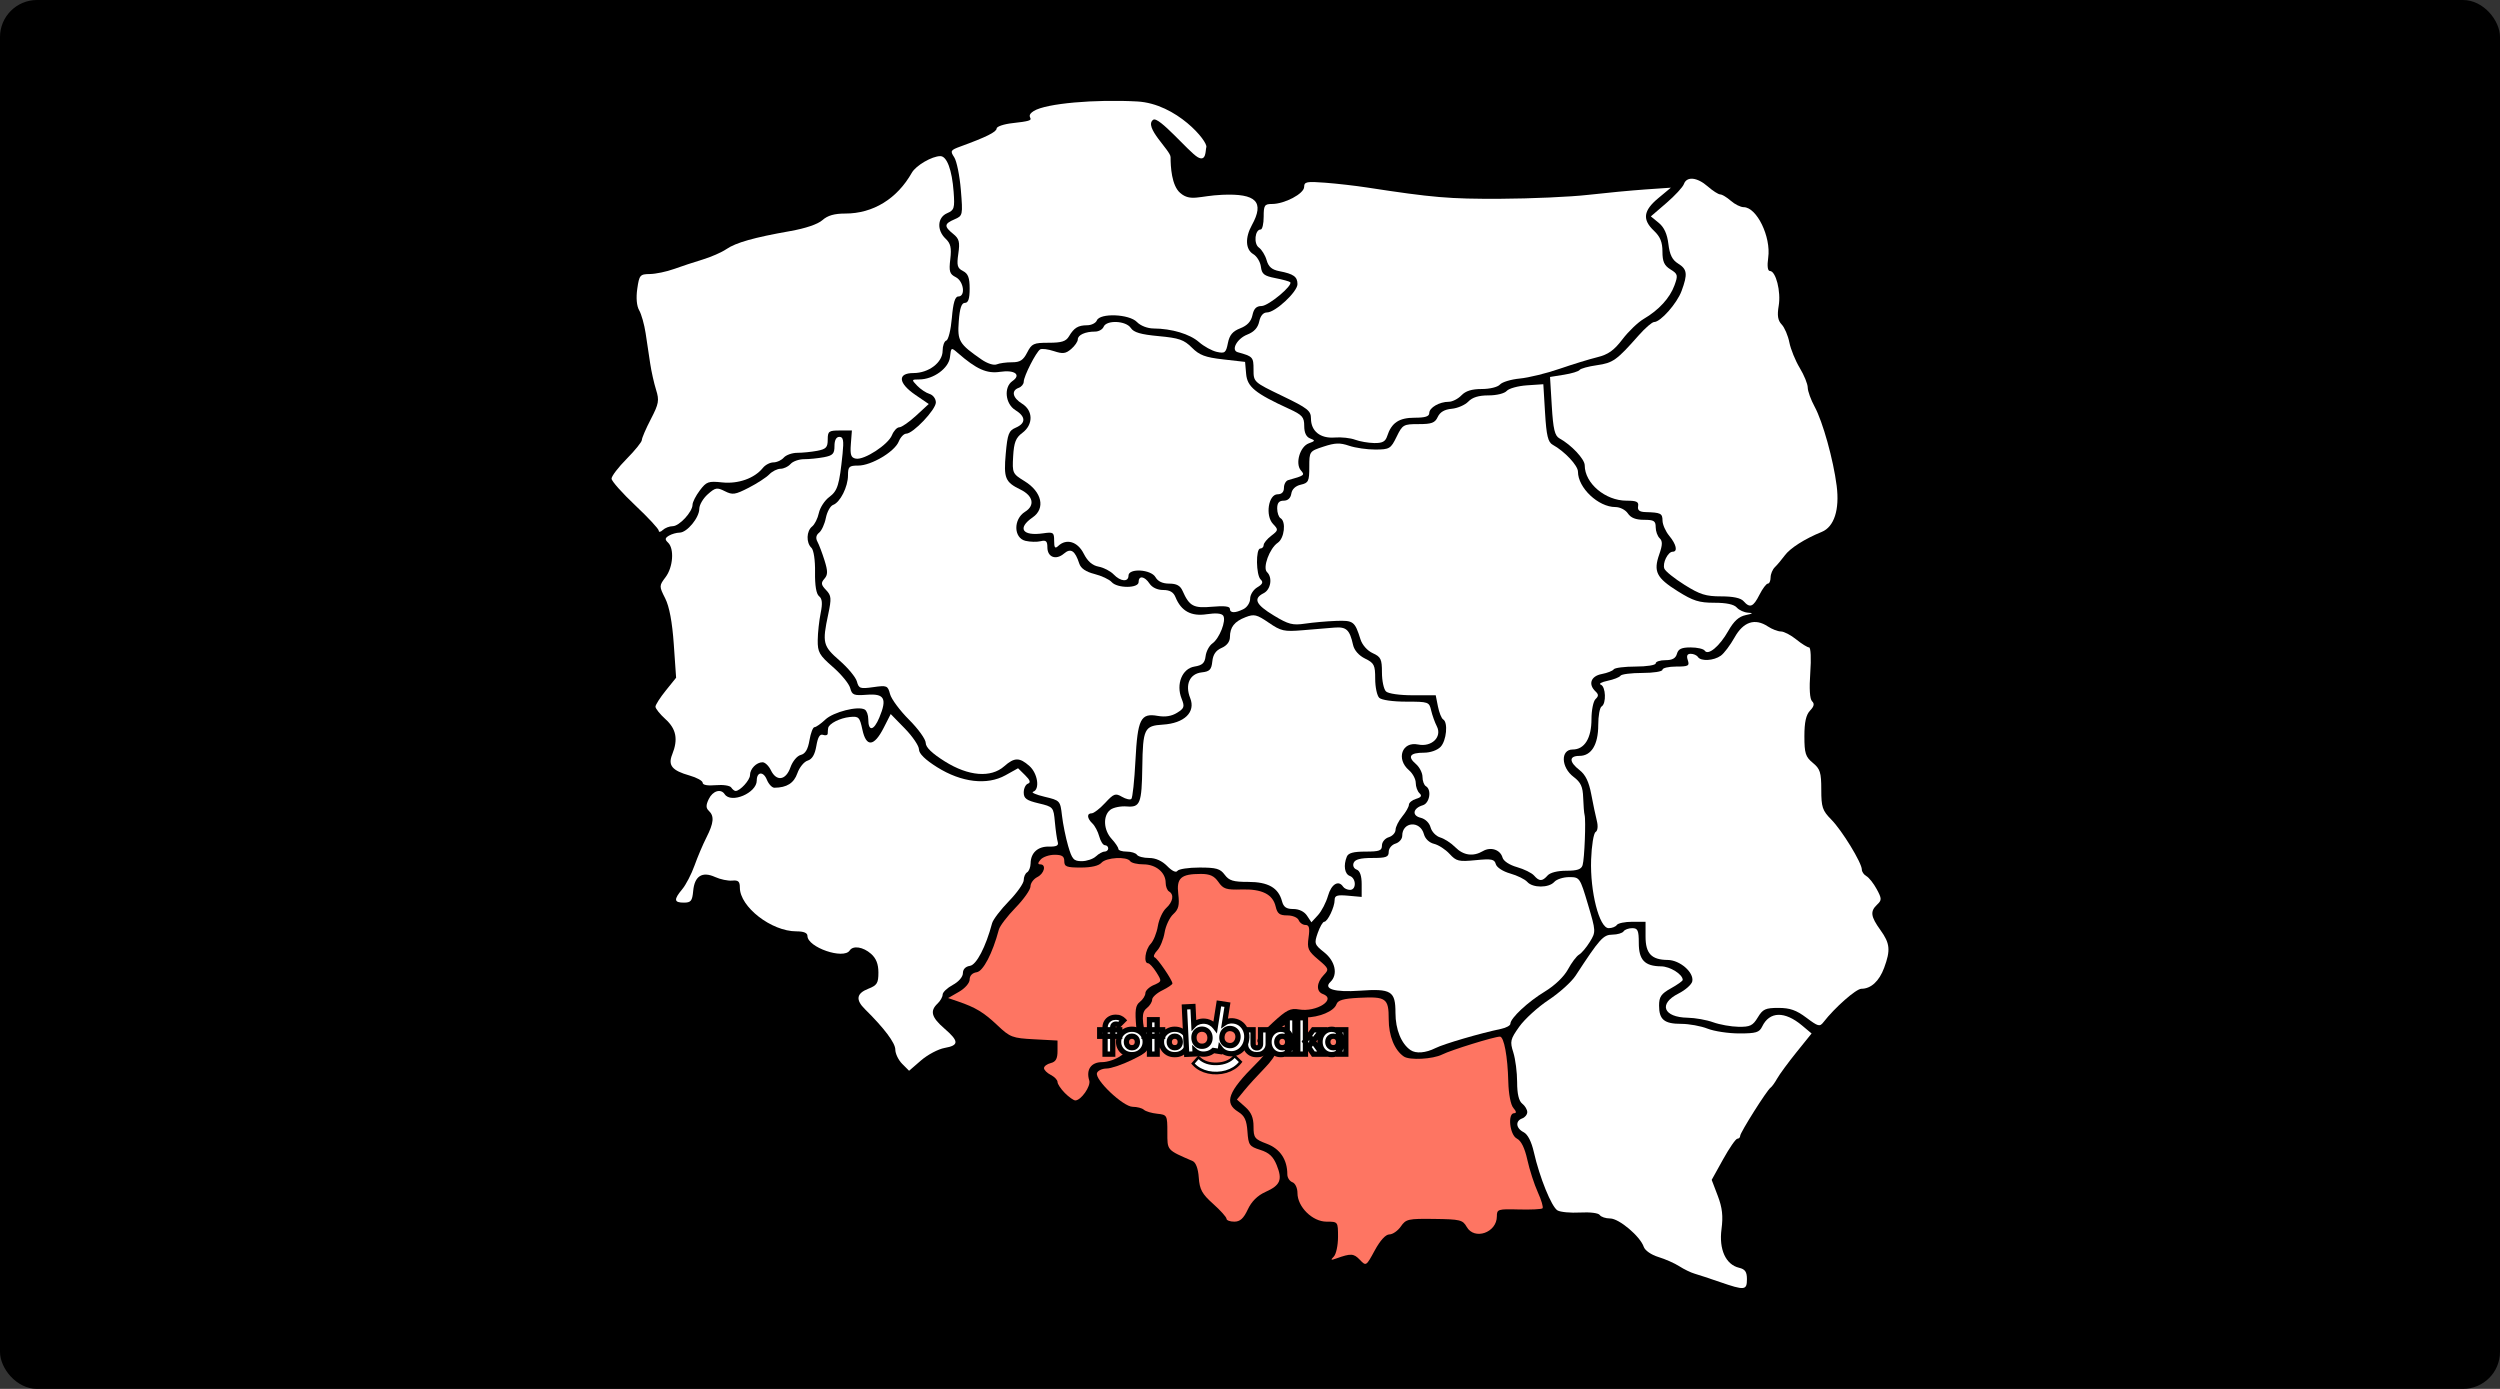
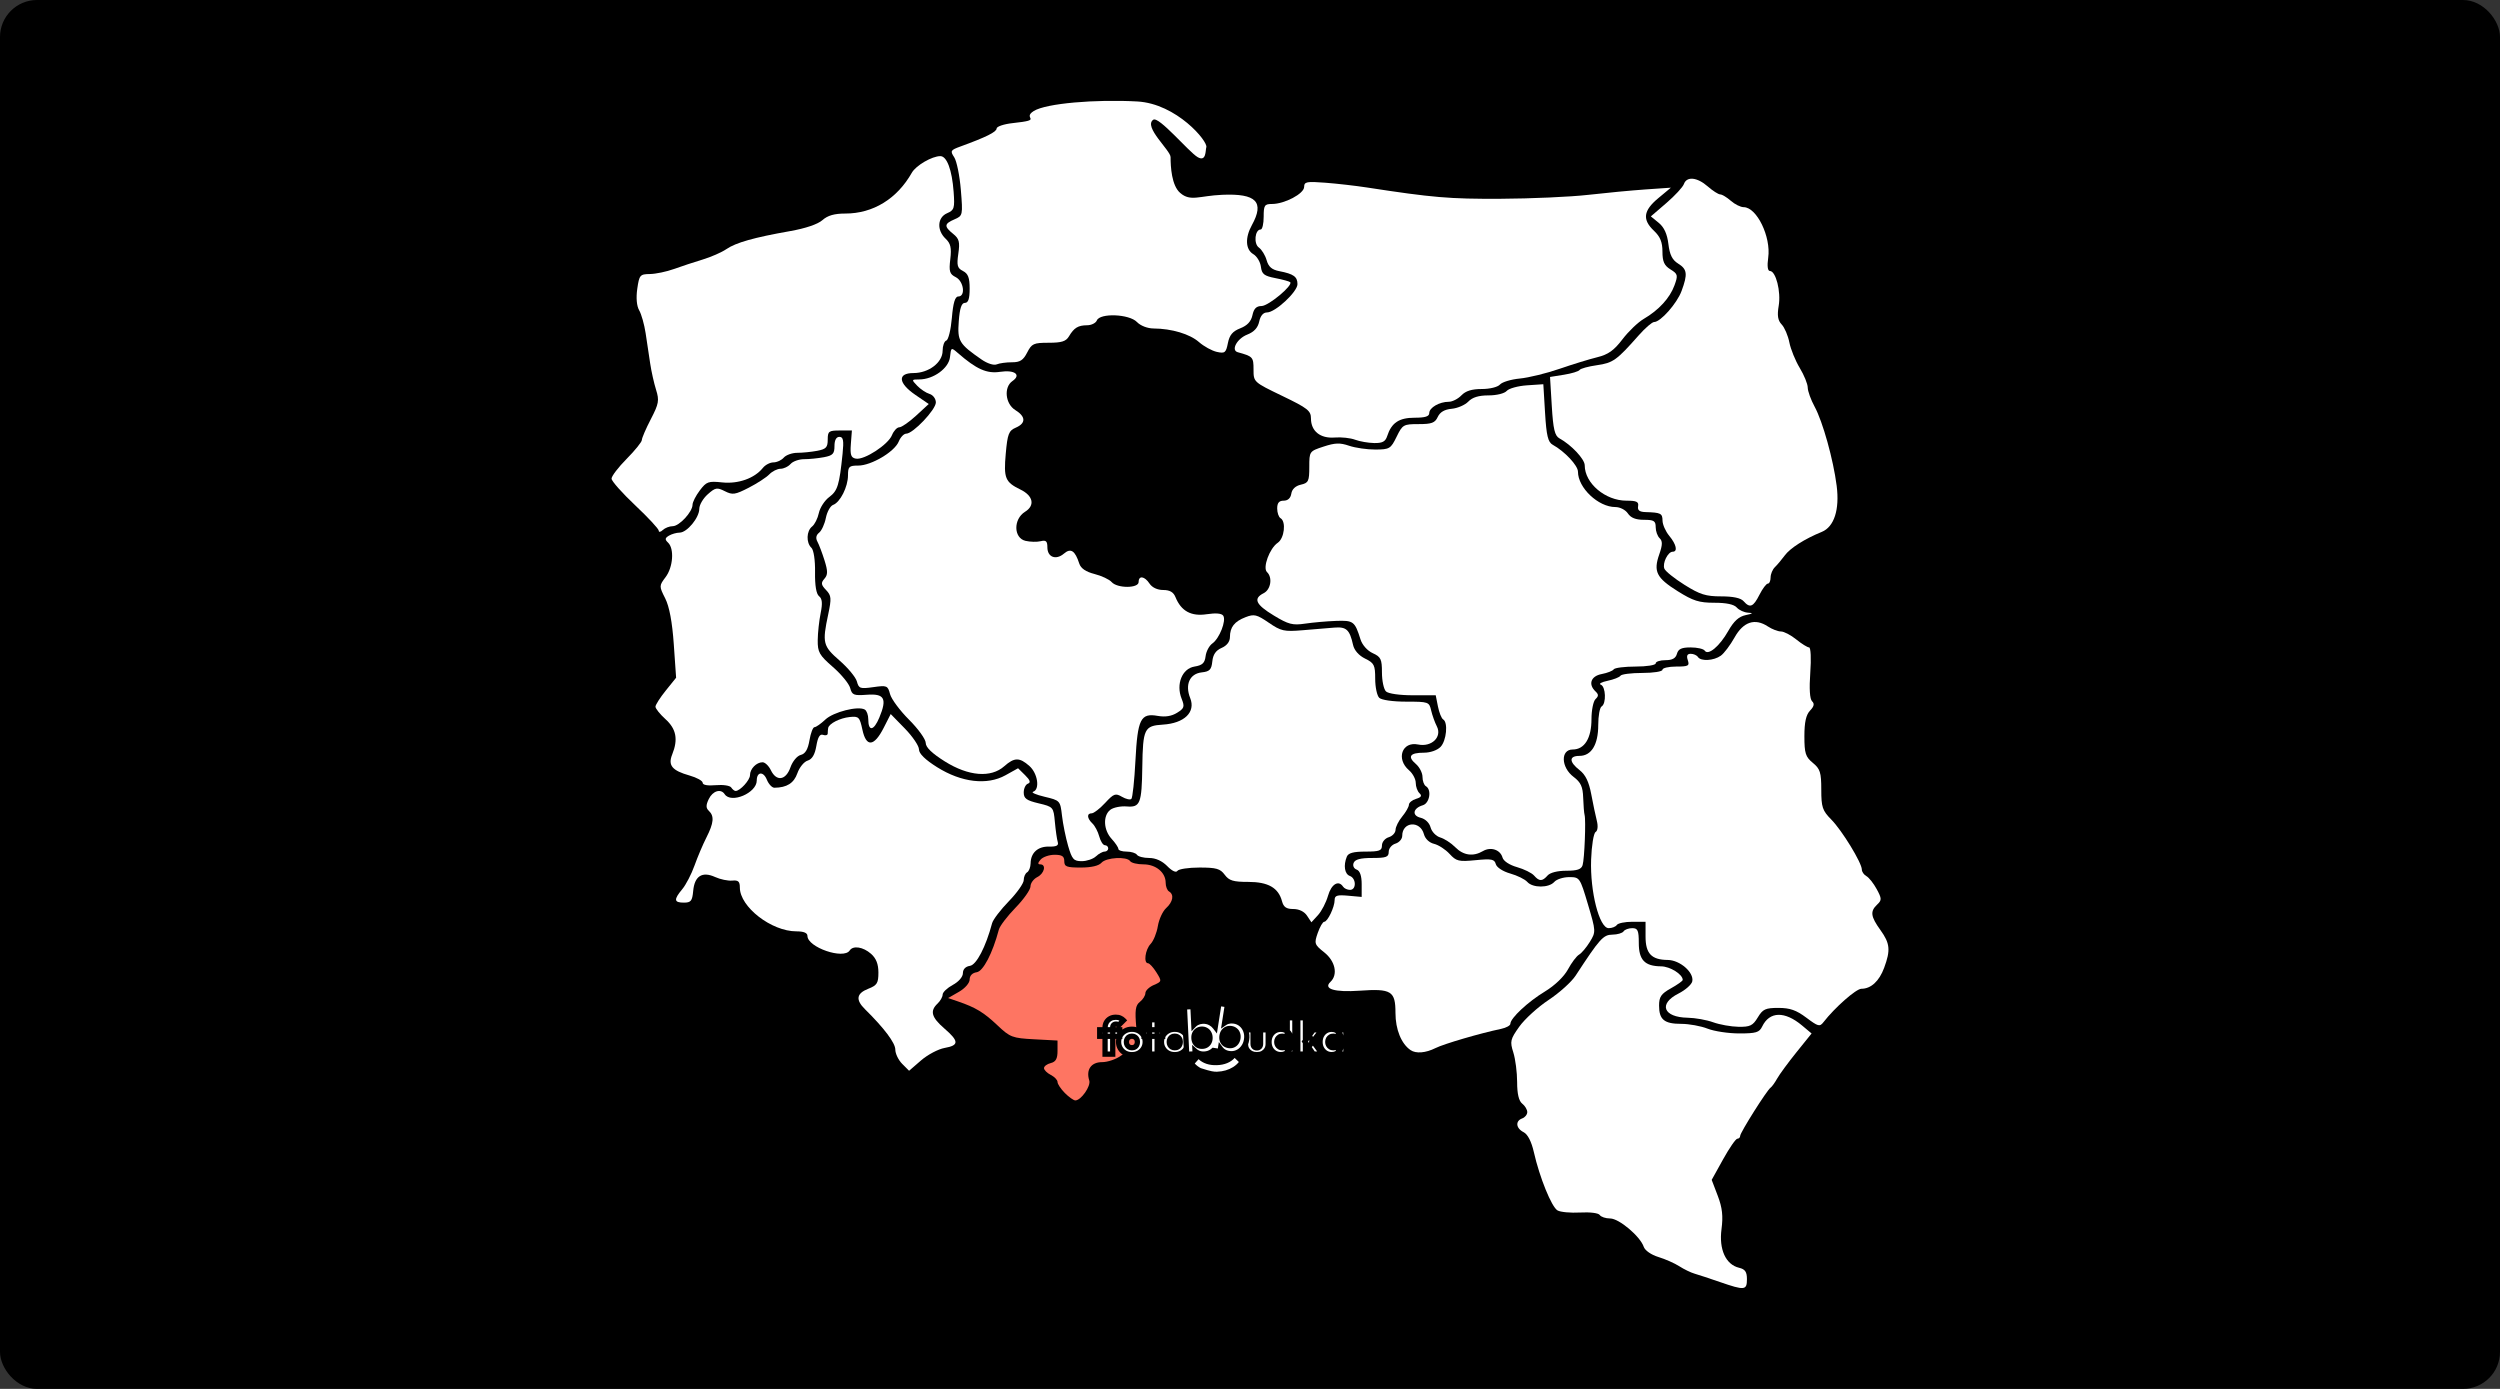
<svg xmlns="http://www.w3.org/2000/svg" width="540" height="300" viewBox="0 0 540 300" fill="none">
  <rect x="0" y="0" width="540" height="300" fill="#333333" stroke="none" />
  <rect width="540" height="300" rx="8" fill="black" />
  <path d="M371.498 276.915C369.29 276.152 366.827 275.339 366.024 275.11C365.221 274.881 363.742 274.163 362.739 273.516C361.735 272.868 359.698 271.966 358.211 271.511C356.661 271.036 355.313 270.1 355.048 269.313C354.288 267.053 349.71 263.189 347.793 263.189C346.827 263.189 345.815 262.852 345.546 262.441C345.265 262.012 343.459 261.784 341.306 261.905C339.243 262.022 337.043 261.816 336.418 261.447C335.135 260.691 332.551 254.327 331.318 248.883C330.795 246.576 329.988 245.001 329.098 244.552C327.429 243.709 327.268 242.131 328.795 241.578C329.398 241.36 329.89 240.744 329.89 240.21C329.89 239.676 329.398 238.853 328.795 238.382C328.064 237.809 327.7 236.261 327.7 233.726C327.7 231.637 327.329 228.759 326.876 227.329C326.119 224.945 326.225 224.486 328.166 221.758C329.33 220.122 332.182 217.527 334.504 215.989C336.827 214.452 339.449 212.089 340.331 210.738C345.563 202.728 346.303 201.904 348.279 201.882C349.359 201.87 350.446 201.55 350.694 201.171C350.943 200.792 351.783 200.482 352.562 200.482C353.761 200.482 353.979 200.974 353.979 203.679C353.979 207.356 355.256 208.695 358.793 208.729C360.745 208.748 363.469 210.459 363.469 211.666C363.469 211.883 362.319 212.701 360.914 213.483C358.806 214.657 358.359 215.308 358.359 217.203C358.359 220.236 359.475 221.154 363.161 221.154C364.838 221.154 367.39 221.62 368.831 222.188C370.272 222.757 373.355 223.222 375.682 223.222C379.313 223.222 380.014 223.01 380.632 221.728C382.217 218.441 385.493 218.358 389.248 221.509L391.303 223.233L388.042 227.28C386.249 229.506 384.372 232.062 383.87 232.96C383.369 233.857 382.727 234.747 382.444 234.936C381.668 235.455 375.878 244.632 375.878 245.343C375.878 245.683 375.603 245.962 375.267 245.962C374.931 245.962 373.547 247.962 372.191 250.408L369.725 254.854L371.035 258.292C372.017 260.872 372.219 262.671 371.845 265.503C371.267 269.871 372.764 273.156 375.643 273.839C376.942 274.146 377.338 274.72 377.338 276.294C377.338 278.718 376.859 278.769 371.498 276.915Z" fill="white" />
-   <path d="M293.718 272.106C292.401 270.732 291.787 270.698 288.647 271.825C287.447 272.256 287.35 272.185 288.1 271.421C288.602 270.911 289.012 269.005 289.012 267.185C289.012 263.881 289.01 263.878 286.522 263.878C283.489 263.878 280.253 260.687 280.253 257.697C280.253 256.607 279.772 255.582 279.158 255.36C278.556 255.141 278.063 254.379 278.063 253.666C278.063 250.48 276.492 248.136 273.632 247.056C270.992 246.059 270.763 245.762 270.763 243.331C270.763 241.415 270.269 240.251 268.966 239.096L267.169 237.502L268.784 235.524C269.672 234.436 271.63 232.283 273.136 230.739C276.022 227.78 276.613 225.704 274.759 225.033C272.752 224.306 278.853 219.776 281.838 219.776C284.941 219.776 288.156 218.428 288.677 216.908C288.974 216.044 290.157 215.704 293.478 215.529C299.413 215.217 299.962 215.61 299.962 220.179C299.962 223.743 301.226 226.849 303.23 228.207C304.485 229.058 309.477 228.791 311.529 227.764C313.465 226.794 322.787 223.911 323.986 223.911C324.863 223.911 325.658 228.194 325.792 233.641C325.858 236.314 326.314 238.668 326.892 239.326C327.539 240.062 327.597 240.449 327.06 240.449C325.591 240.449 326.096 245.151 327.648 245.935C328.578 246.405 329.347 247.972 329.914 250.549C330.386 252.695 331.403 255.841 332.175 257.539C332.946 259.238 333.4 260.794 333.185 260.997C332.969 261.201 330.661 261.312 328.057 261.244C323.538 261.127 323.321 261.195 323.321 262.737C323.321 266.257 318.469 267.942 316.802 265.001C315.948 263.495 315.403 263.362 309.82 263.29C304.133 263.217 303.691 263.316 302.576 264.923C301.923 265.864 300.811 266.634 300.105 266.634C299.302 266.634 298.124 267.922 296.952 270.081C295.086 273.52 295.078 273.525 293.718 272.106Z" fill="#FE7562" />
-   <path d="M264.923 263.247C264.923 262.9 263.625 261.455 262.039 260.035C259.637 257.887 259.118 256.937 258.936 254.363C258.801 252.444 258.303 251.09 257.624 250.795C251.97 248.337 252.149 248.541 252.149 244.547C252.149 240.886 252.095 240.788 249.959 240.568C248.755 240.444 247.457 240.057 247.076 239.707C246.694 239.357 245.611 239.071 244.668 239.071C242.603 239.071 236.381 233.162 236.957 231.747C237.168 231.227 238.097 230.802 239.02 230.802C239.944 230.802 242.399 229.969 244.476 228.952C247.851 227.299 248.206 226.914 247.814 225.334C246.565 220.302 246.539 218.673 247.694 217.768C248.337 217.264 248.864 216.432 248.864 215.92C248.864 215.407 249.85 214.507 251.054 213.919C252.258 213.331 253.244 212.662 253.244 212.432C253.244 211.722 250.058 207.043 249.398 206.785C249.055 206.651 249.302 205.991 249.946 205.32C250.59 204.648 251.313 202.897 251.554 201.429C251.794 199.961 252.639 198.172 253.43 197.454C254.573 196.417 254.795 195.524 254.509 193.127C254.093 189.643 255.073 188.768 259.384 188.768C261.343 188.768 262.262 189.189 263.176 190.505C264.229 192.022 264.859 192.228 268.14 192.126C272.584 191.989 274.925 193.155 275.543 195.811C275.902 197.351 276.391 197.726 278.043 197.726C279.195 197.726 280.281 198.179 280.517 198.759C280.748 199.328 281.409 199.793 281.985 199.793C282.783 199.793 282.942 200.437 282.651 202.486C282.31 204.886 282.535 205.403 284.719 207.246C287.071 209.229 287.119 209.366 285.901 210.637C284.342 212.263 284.261 214.172 285.727 214.704C288.818 215.823 284.349 218.703 280.559 218.035C278.755 217.717 277.896 218.148 274.96 220.845C271.264 224.241 270.847 225.098 272.588 225.729C274.207 226.315 273.946 227.14 271.311 229.768C265.253 235.808 264.349 238.232 267.441 240.144C268.832 241.005 269.277 241.95 269.448 244.409C269.652 247.337 269.855 247.628 272.217 248.375C274.127 248.98 275.017 249.807 275.773 251.68C277.05 254.847 276.558 256.012 273.332 257.464C271.619 258.235 270.332 259.514 269.519 261.253C268.609 263.2 267.858 263.878 266.608 263.878C265.681 263.878 264.923 263.594 264.923 263.247Z" fill="#FE7562" />
  <path d="M230.013 236.097C229.14 235.22 228.425 234.146 228.425 233.71C228.425 233.274 227.768 232.585 226.965 232.18C226.162 231.774 225.505 231.114 225.505 230.713C225.505 230.312 226.162 229.821 226.965 229.623C228.05 229.355 228.425 228.683 228.425 227.009V224.755L223.393 224.487C218.654 224.234 218.189 224.057 215.444 221.465C212.475 218.663 210.759 217.624 206.937 216.313L204.792 215.577L207.119 214.241C208.453 213.476 209.446 212.333 209.446 211.565C209.446 210.739 210.027 210.14 210.962 210.005C212.37 209.8 214.392 205.914 215.755 200.79C215.962 200.012 217.583 197.882 219.358 196.057C221.133 194.232 222.586 192.166 222.586 191.467C222.586 190.767 223.243 189.862 224.046 189.456C225.6 188.671 226.058 186.7 224.686 186.7C224.12 186.7 224.148 186.381 224.776 185.666C225.275 185.098 226.629 184.633 227.785 184.633C229.399 184.633 229.885 184.952 229.885 186.011C229.885 187.201 230.372 187.389 233.446 187.389C235.72 187.389 237.334 187.016 237.915 186.356C238.934 185.196 243.423 184.947 244.12 186.011C244.368 186.39 245.65 186.7 246.969 186.7C249.67 186.7 251.784 188.446 251.784 190.676C251.784 191.476 252.113 192.323 252.514 192.557C253.651 193.221 253.377 194.795 251.888 196.148C251.142 196.826 250.335 198.582 250.094 200.05C249.854 201.519 249.15 203.249 248.531 203.895C247.363 205.112 246.971 208.062 247.977 208.062C248.292 208.062 249.103 208.946 249.78 210.028C250.984 211.951 250.971 212.011 249.207 212.769C248.216 213.196 247.404 213.979 247.404 214.509C247.404 215.039 246.87 215.891 246.217 216.403C245.252 217.159 245.108 218.202 245.445 222C245.763 225.582 245.638 226.667 244.906 226.667C244.381 226.667 243.116 227.287 242.095 228.045C241.075 228.803 239.246 229.423 238.031 229.423C235.68 229.423 234.542 231.062 235.28 233.386C235.666 234.602 233.505 237.692 232.268 237.692C231.9 237.692 230.885 236.975 230.013 236.097Z" fill="#FE7562" />
  <path d="M194.873 229.794C194.056 228.973 193.387 227.583 193.387 226.706C193.387 225.275 190.986 222.081 186.828 217.981C184.769 215.95 184.994 214.572 187.547 213.574C189.443 212.833 189.737 212.362 189.737 210.072C189.737 208.237 189.247 206.995 188.14 206.021C186.429 204.517 184.268 204.181 183.532 205.305C182.218 207.313 174.408 204.619 174.408 202.157C174.408 201.501 173.604 201.171 172.008 201.171C166.626 201.171 159.809 195.887 159.809 191.717C159.809 190.396 159.465 190.081 158.166 190.209C157.263 190.298 155.595 189.949 154.46 189.434C151.668 188.167 150.019 189.22 149.728 192.455C149.534 194.602 149.241 194.969 147.72 194.969C145.564 194.969 145.487 194.319 147.374 192.055C148.163 191.107 149.35 188.817 150.011 186.966C150.671 185.114 151.832 182.378 152.591 180.886C154.182 177.752 154.316 176.278 153.113 175.142C152.464 174.529 152.46 173.913 153.097 172.592C153.951 170.824 155.703 170.286 156.524 171.54C157.902 173.645 163.458 171.288 163.458 168.598C163.458 166.684 164.888 166.552 165.632 168.398C166.022 169.368 166.761 170.158 167.273 170.152C169.96 170.125 171.483 169.163 172.232 167.021C172.675 165.753 173.675 164.524 174.452 164.291C175.415 164.003 176.015 162.991 176.332 161.12C176.658 159.191 177.094 158.48 177.792 158.733C178.34 158.931 178.788 158.793 178.788 158.426C178.788 158.059 178.832 157.526 178.886 157.242C179.066 156.294 181.429 155.094 183.549 154.875C185.489 154.674 185.692 154.879 186.283 157.627C187.104 161.45 188.801 161.293 190.882 157.201L192.393 154.232L195.445 157.358C197.123 159.077 198.497 161.108 198.497 161.87C198.497 162.783 199.839 164.098 202.421 165.717C207.681 169.014 213.217 169.666 217.185 167.455L219.901 165.943L221.426 167.444C222.501 168.502 222.682 169.04 222.038 169.266C221.536 169.443 221.126 170.3 221.126 171.171C221.126 172.468 221.708 172.893 224.34 173.519C227.508 174.272 227.558 174.329 227.855 177.563C228.02 179.367 228.299 181.308 228.473 181.876C228.707 182.638 228.215 182.897 226.6 182.862C224.169 182.809 222.644 184.194 222.609 186.487C222.596 187.317 222.257 188.188 221.856 188.423C221.454 188.657 221.126 189.414 221.126 190.105C221.126 190.795 219.673 192.854 217.898 194.679C216.123 196.504 214.502 198.633 214.295 199.411C212.932 204.536 210.91 208.422 209.502 208.626C208.558 208.763 207.986 209.36 207.986 210.209C207.986 211.001 207.072 212.062 205.801 212.745C204.599 213.39 203.614 214.328 203.611 214.829C203.609 215.33 203.114 216.205 202.512 216.773C200.819 218.371 201.191 219.74 203.972 222.144C207.171 224.91 207.185 225.799 204.039 226.356C202.672 226.598 200.384 227.807 198.956 229.041L196.359 231.287L194.873 229.794Z" fill="white" />
  <path d="M304.69 226.829C302.684 225.469 301.422 222.365 301.422 218.791C301.422 214.056 300.542 213.51 293.685 213.99C288.261 214.369 285.759 213.614 287.376 212.087C289.04 210.517 288.43 207.613 286.036 205.711C283.913 204.025 283.836 203.795 284.633 201.515C285.096 200.189 285.726 199.104 286.032 199.104C286.761 199.104 288.282 195.925 288.282 194.402C288.282 193.427 288.814 193.258 291.202 193.473L294.122 193.736V190.981C294.122 189.182 293.746 188.09 293.039 187.834C292.423 187.611 292.142 186.985 292.387 186.382C292.694 185.628 293.849 185.322 296.39 185.322C299.434 185.322 299.962 185.125 299.962 183.991C299.962 183.258 300.619 182.462 301.422 182.221C302.225 181.981 302.882 181.223 302.882 180.537C302.882 177.459 306.769 177.175 307.572 180.194C307.832 181.174 308.725 182.024 309.747 182.267C310.7 182.492 312.208 183.467 313.098 184.433C314.57 186.032 315.076 186.154 318.733 185.798C322.196 185.46 322.798 185.578 323.095 186.65C323.292 187.362 324.626 188.23 326.213 188.679C327.739 189.11 329.395 189.927 329.893 190.494C331.062 191.824 334.559 191.822 335.73 190.49C336.23 189.922 337.676 189.457 338.943 189.457C341.212 189.457 341.273 189.545 343 195.356C344.725 201.163 344.731 201.288 343.401 203.452C342.657 204.661 341.61 205.899 341.074 206.204C340.538 206.509 339.461 207.939 338.68 209.384C337.829 210.958 335.835 212.874 333.699 214.167C330.032 216.389 326.24 219.931 326.24 221.136C326.24 221.511 325.337 222.007 324.233 222.238C319.687 223.191 311.879 225.476 310.069 226.385C307.951 227.446 305.856 227.62 304.69 226.829Z" fill="white" />
  <path d="M370.038 220.81C368.633 220.299 366.153 219.858 364.527 219.829C359.263 219.735 358.161 216.826 362.55 214.608C364.049 213.85 365.392 212.66 365.534 211.963C365.923 210.042 362.864 207.377 360.239 207.351C356.715 207.317 355.439 205.974 355.439 202.301V199.104H352.562C350.98 199.104 349.483 199.414 349.234 199.793C348.986 200.172 348.193 200.482 347.471 200.482C345.453 200.482 343.435 192.597 343.681 185.673C343.789 182.645 344.224 179.964 344.648 179.717C345.101 179.453 345.212 178.455 344.918 177.299C344.642 176.216 344.097 173.625 343.707 171.54C343.207 168.87 342.463 167.336 341.189 166.346C338.887 164.56 338.876 163.271 341.163 163.271C343.739 163.271 345.22 160.841 345.22 156.612C345.22 154.635 345.548 152.825 345.95 152.591C346.996 151.98 346.852 148.29 345.767 147.889C345.265 147.703 345.929 147.327 347.242 147.053C348.555 146.779 349.807 146.285 350.023 145.955C350.239 145.625 352.367 145.355 354.752 145.355C357.157 145.355 359.089 145.048 359.089 144.666C359.089 144.287 360.425 143.977 362.058 143.977C364.695 143.977 364.975 143.823 364.564 142.599C364.24 141.637 364.433 141.221 365.201 141.221C365.807 141.221 366.505 141.531 366.754 141.91C367.39 142.883 370.164 142.726 371.692 141.632C372.401 141.124 373.739 139.351 374.665 137.692C376.565 134.29 379.069 133.466 381.871 135.319C382.769 135.912 384.035 136.397 384.687 136.397C385.338 136.397 386.825 137.172 387.992 138.119C389.158 139.066 390.406 139.841 390.764 139.842C391.125 139.842 391.24 142.274 391.021 145.287C390.77 148.744 390.912 151.002 391.41 151.473C391.97 152.001 391.844 152.58 390.971 153.49C390.104 154.394 389.748 156.007 389.748 159.023C389.748 162.706 389.994 163.483 391.572 164.778C393.153 166.076 393.397 166.85 393.397 170.558C393.397 174.351 393.644 175.089 395.556 177.022C397.87 179.36 402.157 186.375 402.157 187.822C402.157 188.304 402.605 188.947 403.153 189.25C403.701 189.553 404.7 190.818 405.373 192.061C406.476 194.098 406.485 194.427 405.472 195.384C403.916 196.852 404.055 197.948 406.172 200.892C408.247 203.78 408.389 205.215 406.977 209.045C405.91 211.937 404.132 213.575 402.058 213.575C400.921 213.575 396.316 217.63 393.878 220.777C393.064 221.828 392.733 221.743 390.171 219.82C387.992 218.186 386.63 217.709 384.138 217.709C381.327 217.709 380.763 217.97 379.677 219.772C378.61 221.541 378.018 221.828 375.513 221.787C373.907 221.76 371.444 221.321 370.038 220.81Z" fill="white" />
  <path d="M282.311 197.783C281.724 196.895 280.598 196.347 279.361 196.347C277.852 196.347 277.251 195.936 276.916 194.675C276.14 191.758 273.926 190.49 269.606 190.49C266.365 190.49 265.483 190.22 264.532 188.94C263.56 187.63 262.712 187.389 259.085 187.389C256.723 187.389 254.577 187.714 254.317 188.112C254.03 188.55 253.163 188.143 252.119 187.079C251.011 185.951 249.613 185.322 248.212 185.322C247.012 185.322 245.827 185.012 245.579 184.633C245.331 184.254 244.326 183.944 243.346 183.944C242.366 183.944 241.565 183.681 241.565 183.36C241.565 183.039 240.908 182.061 240.105 181.187C238.345 179.272 238.205 176.188 239.821 174.922C240.468 174.415 242.067 174.087 243.374 174.193C246.278 174.429 246.619 173.568 246.737 165.683C246.861 157.4 247.168 156.766 251.173 156.518C255.819 156.232 258.3 153.826 257.085 150.788C255.915 147.86 256.973 145.516 259.593 145.232C261.287 145.048 261.677 144.641 261.86 142.865C262.014 141.375 262.627 140.484 263.867 139.951C264.992 139.467 265.658 138.603 265.665 137.618C265.68 135.448 266.629 134.241 269.055 133.305C270.899 132.593 271.451 132.725 274.048 134.501C276.708 136.32 277.358 136.466 281.348 136.132C283.757 135.93 286.836 135.675 288.192 135.564C290.823 135.35 291.526 135.997 292.264 139.313C292.522 140.47 293.523 141.605 294.863 142.259C296.82 143.215 297.042 143.658 297.042 146.613C297.042 148.422 297.436 150.275 297.918 150.73C298.427 151.21 300.867 151.557 303.744 151.557C308.551 151.557 308.706 151.611 309.129 153.452C309.369 154.494 309.922 156.041 310.358 156.89C311.538 159.19 309.232 161.419 306.302 160.812C302.843 160.094 301.488 163.935 304.342 166.372C305.145 167.058 305.801 168.284 305.801 169.097C305.801 169.91 306.163 170.917 306.605 171.334C307.19 171.886 306.991 172.217 305.875 172.552C305.032 172.804 304.334 173.378 304.325 173.826C304.316 174.274 303.667 175.416 302.882 176.364C302.096 177.311 301.447 178.608 301.438 179.246C301.429 179.884 300.765 180.602 299.962 180.843C299.159 181.083 298.502 181.879 298.502 182.612C298.502 183.747 297.974 183.944 294.93 183.944C292.347 183.944 291.236 184.245 290.915 185.034C290.143 186.933 290.434 188.797 291.567 189.207C292.967 189.714 293.003 192.213 291.61 192.213C291.032 192.213 290.355 191.903 290.107 191.524C289.126 190.025 287.573 190.96 286.853 193.482C286.438 194.939 285.46 196.825 284.679 197.674L283.261 199.218L282.311 197.783Z" fill="white" />
  <path d="M331.353 189.115C330.855 188.549 329.199 187.732 327.673 187.3C326.042 186.839 324.753 185.988 324.544 185.233C324.073 183.532 321.994 182.845 320.314 183.835C318.209 185.076 316.1 184.784 314.344 183.006C313.459 182.111 311.998 181.16 311.095 180.893C310.193 180.626 309.253 179.65 309.007 178.724C308.745 177.738 307.857 176.875 306.864 176.639C304.91 176.176 305.185 174.574 307.329 173.932C308.814 173.487 309.283 170.571 307.991 169.818C307.59 169.584 307.261 168.683 307.261 167.817C307.261 166.95 306.612 165.687 305.819 165.009C303.955 163.417 304.553 162.582 307.556 162.582C308.953 162.582 310.459 162.056 311.163 161.322C312.442 159.988 312.816 156.033 311.724 155.395C311.368 155.188 310.86 153.929 310.596 152.598L310.115 150.179H305.184C302.323 150.179 299.886 149.832 299.378 149.352C298.896 148.897 298.502 147.054 298.502 145.255C298.502 142.374 298.265 141.878 296.511 141.085C295.357 140.562 294.248 139.316 293.871 138.118C292.636 134.193 292.35 133.977 288.562 134.116C286.601 134.187 283.602 134.452 281.896 134.705C279.198 135.104 278.319 134.876 275.144 132.952C271.22 130.575 270.639 129.297 272.953 128.128C274.5 127.347 274.912 124.741 273.673 123.571C272.684 122.637 274.227 118.43 275.998 117.236C277.425 116.273 277.838 112.656 276.603 111.935C276.201 111.7 275.873 110.752 275.873 109.827C275.873 108.624 276.275 108.145 277.282 108.145C278.179 108.145 278.776 107.591 278.924 106.623C279.071 105.663 279.832 104.949 280.983 104.69C282.624 104.321 282.807 103.938 282.807 100.877C282.807 97.497 282.827 97.469 285.891 96.463C288.397 95.641 289.432 95.608 291.417 96.285C292.761 96.744 295.315 97.111 297.094 97.102C300.144 97.085 300.402 96.93 301.664 94.345C302.945 91.723 303.147 91.607 306.418 91.607C309.261 91.607 309.956 91.346 310.556 90.056C311.042 89.009 312.022 88.438 313.572 88.295C314.835 88.18 316.446 87.482 317.152 86.745C318.038 85.821 319.393 85.405 321.519 85.405C323.278 85.405 324.968 84.989 325.454 84.436C325.922 83.903 327.893 83.36 329.833 83.23L333.36 82.993L333.733 89.18C334.03 94.108 334.366 95.509 335.387 96.07C337.966 97.488 340.84 100.554 340.84 101.887C340.84 105.371 345.234 109.523 348.921 109.523C349.917 109.523 351.111 110.133 351.62 110.901C352.249 111.852 353.322 112.279 355.08 112.279C357.253 112.279 357.629 112.513 357.629 113.864C357.629 114.736 358.013 115.812 358.483 116.255C359.135 116.871 359.115 117.695 358.401 119.74C357.103 123.45 357.788 124.819 362.383 127.699C365.727 129.795 366.998 130.195 370.303 130.195C372.911 130.195 374.546 130.544 375.148 131.229C375.648 131.798 376.756 132.299 377.61 132.344C378.771 132.405 378.637 132.536 377.079 132.861C375.589 133.172 374.511 134.152 373.296 136.3C371.426 139.605 368.956 141.667 368.218 140.539C367.967 140.156 366.601 139.843 365.182 139.843C363.216 139.843 362.511 140.171 362.22 141.221C361.95 142.197 361.224 142.599 359.734 142.599C358.576 142.599 357.629 142.909 357.629 143.288C357.629 143.67 355.697 143.977 353.292 143.977C350.907 143.977 348.779 144.247 348.563 144.577C348.346 144.907 347.177 145.365 345.965 145.594C343.622 146.036 342.996 147.805 344.635 149.352C345.317 149.995 345.317 150.363 344.635 151.006C344.154 151.461 343.76 153.407 343.76 155.332C343.76 159.46 342.256 161.893 339.703 161.893C337.046 161.893 337.17 165.756 339.893 167.806C341.455 168.982 341.887 169.92 341.968 172.311C342.023 173.972 342.159 175.641 342.268 176.02C342.583 177.108 342.251 185.538 341.842 186.873C341.563 187.781 340.694 188.079 338.325 188.079C336.419 188.079 334.821 188.486 334.27 189.112C333.126 190.413 332.494 190.414 331.353 189.115Z" fill="white" />
  <path d="M230.722 182.738C230.197 180.938 229.598 177.989 229.391 176.185C229.017 172.942 228.976 172.896 225.636 172.102C223.778 171.661 222.66 171.173 223.152 171.018C224.661 170.543 224.163 167.062 222.356 165.459C220.217 163.562 219.102 163.573 216.916 165.511C214.04 168.062 209.193 167.669 204.091 164.471C201.303 162.723 199.956 161.42 199.956 160.467C199.956 159.69 198.34 157.441 196.364 155.469C194.388 153.497 192.538 151.005 192.253 149.933C191.76 148.078 191.583 148.004 188.633 148.422C185.79 148.824 185.495 148.723 185.092 147.207C184.85 146.297 183.168 144.261 181.355 142.684C177.746 139.544 177.58 138.871 178.891 132.712C179.629 129.242 179.576 128.642 178.425 127.442C177.349 126.32 177.288 125.903 178.066 125.018C178.825 124.155 178.83 123.39 178.095 121.043C177.595 119.445 176.904 117.621 176.559 116.99C176.151 116.241 176.276 115.574 176.919 115.07C177.461 114.645 178.122 113.207 178.386 111.874C178.651 110.541 179.355 109.274 179.95 109.059C181.478 108.505 183.167 105.149 183.167 102.667C183.167 100.788 183.401 100.565 185.372 100.565C188.194 100.565 193.241 97.571 194.127 95.371C194.503 94.438 195.229 93.674 195.741 93.674C197.226 93.673 202.146 88.486 202.146 86.922C202.146 86.137 201.535 85.315 200.783 85.09C200.033 84.865 198.832 84.069 198.115 83.32C196.85 82.002 196.864 81.96 198.566 81.957C201.623 81.953 204.94 79.538 205.199 77.127C205.427 75.011 205.457 74.996 206.891 76.246C210.92 79.757 213.148 80.75 216.022 80.316C219.181 79.839 220.659 80.948 218.682 82.313C216.779 83.626 217.136 87.231 219.301 88.57C221.593 89.987 221.631 91.419 219.4 92.379C217.894 93.026 217.62 93.74 217.241 98.013C216.772 103.298 217.115 104.132 220.432 105.751C223.178 107.092 223.607 109.184 221.413 110.541C218.858 112.122 218.916 116.21 221.502 116.823C222.512 117.062 223.991 117.097 224.787 116.901C225.939 116.616 226.235 116.887 226.235 118.223C226.235 120.355 228.081 121.056 229.808 119.581C231.289 118.316 232.207 118.913 233.125 121.739C233.459 122.769 234.541 123.508 236.414 123.984C237.949 124.374 239.612 125.156 240.109 125.722C241.328 127.109 245.944 127.105 245.944 125.717C245.944 124.249 247.229 124.437 248.304 126.061C248.861 126.903 250.006 127.439 251.248 127.439C252.683 127.439 253.465 127.895 253.908 128.99C255.126 131.996 257.29 133.179 260.647 132.672C262.646 132.37 263.886 132.483 264.223 132.998C264.915 134.054 263.401 137.906 261.869 138.989C261.192 139.467 260.535 140.706 260.409 141.742C260.228 143.223 259.716 143.701 258.015 143.977C255.333 144.411 253.978 147.785 255.228 150.914C255.921 152.645 255.807 152.998 254.243 153.965C253.059 154.697 251.683 154.918 250.075 154.633C246.374 153.978 245.723 155.285 245.254 164.31C245.032 168.605 244.635 172.32 244.373 172.566C244.111 172.813 243.196 172.605 242.34 172.105C240.936 171.285 240.581 171.415 238.706 173.436C237.563 174.668 236.26 175.675 235.811 175.675C234.705 175.675 234.782 176.754 235.967 177.872C236.501 178.377 237.164 179.64 237.44 180.678C237.717 181.716 238.265 182.566 238.659 182.566C239.052 182.566 239.375 182.876 239.375 183.255C239.375 183.634 239.023 183.944 238.592 183.944C238.162 183.944 237.318 184.409 236.715 184.978C236.113 185.546 234.733 186.012 233.649 186.012C231.917 186.012 231.561 185.613 230.722 182.738Z" fill="white" />
  <path d="M157.941 170.097C157.67 169.683 156.173 169.458 154.613 169.599C152.85 169.758 151.779 169.563 151.779 169.083C151.779 168.66 150.504 167.952 148.946 167.512C145.166 166.443 144.243 165.325 145.194 162.966C146.508 159.703 146.082 157.456 143.749 155.347C142.545 154.257 141.569 153.037 141.58 152.634C141.591 152.231 142.599 150.661 143.82 149.145L146.04 146.389L145.538 139.153C145.205 134.366 144.578 131.013 143.682 129.242C142.354 126.618 142.356 126.53 143.769 124.657C145.388 122.509 145.676 118.508 144.303 117.212C143.581 116.53 143.618 116.224 144.485 115.706C145.084 115.349 146.125 115.052 146.799 115.046C148.399 115.032 151.049 111.82 151.049 109.894C151.049 109.064 151.869 107.657 152.871 106.769C154.523 105.304 154.868 105.241 156.562 106.096C158.237 106.943 158.769 106.866 161.719 105.353C163.528 104.425 165.532 103.123 166.171 102.46C166.811 101.796 167.9 101.254 168.592 101.254C169.283 101.254 170.258 100.789 170.758 100.22C171.258 99.651 172.571 99.186 173.676 99.186C174.781 99.186 176.712 98.993 177.966 98.756C179.887 98.393 180.248 98.011 180.248 96.344C180.248 95.071 180.627 94.363 181.308 94.363C182.148 94.363 182.292 95.116 181.999 97.981C181.303 104.792 180.928 106.014 179.122 107.355C178.132 108.09 177.119 109.647 176.871 110.815C176.624 111.982 175.969 113.292 175.415 113.726C174.183 114.691 174.101 117.226 175.265 118.325C175.761 118.793 176.091 121.009 176.05 123.59C176.004 126.458 176.313 128.308 176.919 128.783C177.601 129.317 177.695 130.32 177.26 132.441C176.931 134.048 176.647 136.675 176.629 138.278C176.601 140.867 176.965 141.512 179.895 144.061C181.708 145.639 183.394 147.689 183.64 148.617C184.043 150.131 184.41 150.279 187.24 150.066C191.046 149.781 191.648 150.881 189.935 154.997C188.73 157.892 187.547 158.065 187.547 155.347C187.547 154.444 187.207 153.507 186.79 153.264C185.357 152.428 180.011 153.785 178.272 155.426C177.315 156.33 176.26 157.069 175.928 157.069C175.596 157.069 175.109 158.341 174.846 159.895C174.51 161.876 173.946 162.825 172.959 163.069C172.171 163.263 171.19 164.448 170.733 165.756C169.75 168.567 167.714 168.864 166.511 166.372C166.054 165.425 165.245 164.649 164.715 164.649C163.385 164.649 161.998 166.072 161.998 167.437C161.998 168.504 159.856 170.851 158.882 170.851C158.636 170.851 158.213 170.512 157.941 170.097Z" fill="white" />
-   <path d="M265.653 131.486C265.653 130.964 264.398 130.823 261.835 131.055C257.79 131.422 256.905 130.946 255.427 127.611C254.932 126.494 254.131 126.061 252.558 126.061C251.123 126.061 250.108 125.589 249.594 124.683C248.621 122.966 243.754 122.679 243.754 124.338C243.754 125.773 242.039 125.631 240.545 124.073C239.861 123.358 238.403 122.604 237.307 122.397C235.937 122.139 234.924 121.251 234.071 119.562C232.764 116.975 230.344 116.256 228.571 117.93C227.89 118.573 227.695 118.323 227.695 116.806C227.695 114.994 227.526 114.88 225.323 115.198C220.819 115.848 219.66 114.091 223.054 111.757C225.856 109.83 225.062 106.245 221.325 103.946C218.701 102.333 218.633 102.185 218.842 98.552C219.014 95.563 219.41 94.554 220.821 93.506C223.216 91.727 223.187 88.692 220.761 87.191C218.713 85.924 218.381 84.375 220.031 83.778C220.633 83.559 221.126 82.964 221.126 82.455C221.126 81.271 223.828 75.966 224.686 75.465C225.044 75.256 226.376 75.427 227.645 75.844C229.572 76.479 230.186 76.403 231.378 75.385C232.163 74.714 232.805 73.782 232.805 73.313C232.805 72.351 234.413 71.623 236.537 71.623C237.32 71.623 238.15 71.158 238.381 70.59C238.996 69.075 243.204 69.255 244.253 70.84C244.891 71.805 246.387 72.243 250.273 72.605C254.685 73.015 255.737 73.379 257.446 75.086C259.083 76.722 260.314 77.186 264.194 77.628L268.938 78.169L269.166 80.772C269.41 83.565 271.119 84.956 278.43 88.308C281.302 89.626 281.713 90.089 281.713 92.015C281.713 93.466 282.148 94.382 282.99 94.703C284.138 95.141 284.108 95.249 282.694 95.764C280.784 96.46 279.715 100.156 281 101.618C281.889 102.63 281.775 102.717 278.245 103.71C277.743 103.851 277.333 104.597 277.333 105.367C277.333 106.274 276.853 106.766 275.968 106.766C273.977 106.766 273.261 111.386 274.976 113.175C276.161 114.411 276.142 114.542 274.589 115.729C273.689 116.416 272.953 117.317 272.953 117.73C272.953 118.143 272.625 118.481 272.223 118.481C271.223 118.481 271.297 124.222 272.309 125.177C272.911 125.745 272.719 126.187 271.579 126.859C270.729 127.36 270.033 128.46 270.033 129.303C270.033 130.146 269.398 131.157 268.621 131.549C266.781 132.479 265.653 132.455 265.653 131.486Z" fill="white" />
  <path d="M376.608 129.851C376.006 129.166 374.372 128.817 371.763 128.817C368.464 128.817 367.186 128.416 363.874 126.34C361.701 124.978 359.736 123.405 359.508 122.845C359.033 121.675 360.257 119.17 361.305 119.17C362.437 119.17 362.089 117.584 360.549 115.725C359.764 114.777 359.114 113.304 359.105 112.452C359.089 110.885 358.739 110.71 355.439 110.611C354.122 110.572 353.674 110.221 353.829 109.351C354.001 108.382 353.509 108.145 351.319 108.145C346.74 108.145 342.3 104.386 342.3 100.509C342.3 99.176 339.426 96.11 336.847 94.692C335.824 94.13 335.489 92.722 335.186 87.705L334.807 81.423L337.82 80.942C339.477 80.678 340.994 80.214 341.192 79.912C341.39 79.61 343.075 79.147 344.937 78.883C348.408 78.392 349.196 77.829 353.963 72.431C355.359 70.85 356.858 69.556 357.294 69.556C358.677 69.556 362.228 65.537 363.22 62.847C364.57 59.187 364.439 58.149 362.474 56.934C361.207 56.15 360.65 55.028 360.372 52.7C360.114 50.542 359.45 49.088 358.288 48.137L356.583 46.74L359.94 43.85C361.786 42.26 363.489 40.416 363.725 39.753C364.334 38.037 366.579 38.262 368.875 40.27C369.958 41.218 371.169 41.993 371.567 41.993C371.964 41.993 372.995 42.613 373.857 43.371C374.718 44.129 375.968 44.749 376.633 44.749C379.459 44.749 382.573 51.161 381.933 55.662C381.678 57.457 381.814 58.531 382.295 58.531C383.586 58.531 384.717 62.986 384.201 66.036C383.842 68.153 384.011 69.213 384.845 70.091C385.466 70.744 386.211 72.485 386.501 73.96C386.791 75.434 387.801 77.915 388.744 79.472C389.688 81.03 390.464 82.936 390.469 83.709C390.474 84.482 391.145 86.342 391.961 87.844C393.717 91.075 396.004 99.288 396.722 104.94C397.375 110.088 396.177 113.796 393.507 114.887C389.795 116.404 386.661 118.4 385.501 119.985C384.858 120.863 383.909 121.992 383.39 122.493C382.872 122.993 382.448 124.001 382.448 124.732C382.448 125.463 382.18 126.061 381.853 126.061C381.526 126.061 380.71 127.146 380.04 128.473C378.702 131.121 377.98 131.411 376.608 129.851Z" fill="white" />
  <path d="M142.289 114.626C142.289 114.249 140.001 111.784 137.204 109.148C134.406 106.512 132.107 103.922 132.094 103.393C132.081 102.863 133.548 100.939 135.355 99.115C137.161 97.292 138.64 95.457 138.64 95.038C138.64 94.619 139.514 92.591 140.582 90.532C142.304 87.211 142.432 86.494 141.713 84.201C141.266 82.779 140.694 80.22 140.44 78.514C140.187 76.809 139.744 73.863 139.456 71.968C139.168 70.073 138.54 67.85 138.062 67.028C137.523 66.103 137.366 64.329 137.65 62.376C138.081 59.404 138.241 59.218 140.381 59.19C141.631 59.173 143.968 58.685 145.574 58.106C147.18 57.527 149.972 56.606 151.779 56.059C153.586 55.512 155.885 54.503 156.889 53.816C158.956 52.401 162.854 51.298 170.662 49.92C174.003 49.33 176.648 48.431 177.644 47.548C178.78 46.541 180.218 46.127 182.578 46.127C188.586 46.127 193.756 42.956 196.96 37.305C197.846 35.742 201.316 33.724 203.117 33.724C204.526 33.724 205.635 36.7 205.983 41.42C206.245 44.971 206.117 45.393 204.574 46.056C202.468 46.962 202.308 49.725 204.256 51.564C205.341 52.588 205.556 53.53 205.264 55.975C204.946 58.636 205.115 59.196 206.439 59.865C208.178 60.743 208.613 64.043 206.991 64.043C206.289 64.043 205.88 65.405 205.603 68.672C205.386 71.218 204.848 73.415 204.408 73.553C203.967 73.692 203.606 74.687 203.606 75.765C203.606 78.295 200.614 80.581 197.303 80.581C193.801 80.581 193.995 82.747 197.726 85.298L200.606 87.267L197.878 89.781C196.378 91.164 194.745 92.296 194.251 92.296C193.756 92.296 193.044 93.058 192.668 93.99C191.84 96.046 186.695 99.398 184.876 99.067C183.812 98.874 183.605 98.272 183.786 95.907L184.009 92.985H181.398C179.009 92.985 178.788 93.153 178.788 94.966C178.788 96.634 178.427 97.015 176.506 97.378C175.252 97.615 173.321 97.808 172.216 97.808C171.111 97.808 169.798 98.274 169.298 98.842C168.798 99.411 167.791 99.876 167.06 99.876C166.329 99.876 165.296 100.418 164.765 101.082C162.97 103.322 159.456 104.57 155.983 104.201C153.003 103.884 152.593 104.031 151.158 105.934C150.295 107.077 149.589 108.466 149.589 109.02C149.589 110.557 146.723 113.657 145.302 113.657C144.609 113.657 143.647 114.03 143.165 114.484C142.684 114.939 142.289 115.003 142.289 114.626Z" fill="white" />
  <path d="M292.687 94.976C291.697 94.603 289.726 94.39 288.307 94.503C285.193 94.75 283.174 93.138 283.169 90.401C283.166 88.718 282.472 88.171 276.964 85.516C270.767 82.528 270.763 82.524 270.763 79.809C270.763 77.133 270.625 76.982 267.352 76.078C265.829 75.658 267.191 73.138 269.412 72.27C270.877 71.697 271.705 70.793 271.988 69.457C272.255 68.2 272.863 67.489 273.672 67.489C275.459 67.489 280.253 63.035 280.253 61.374C280.253 59.769 279.41 59.165 276.349 58.574C274.724 58.26 273.997 57.636 273.592 56.206C273.29 55.139 272.534 53.907 271.914 53.469C270.748 52.647 271.059 49.572 272.308 49.572C272.663 49.572 272.953 48.332 272.953 46.816C272.953 44.348 273.14 44.06 274.748 44.06C277.476 44.06 281.674 41.838 281.695 40.383C281.711 39.255 282.206 39.156 286.275 39.468C288.784 39.66 292.808 40.12 295.217 40.491C309.44 42.68 313.08 42.989 324.05 42.938C330.675 42.907 339.216 42.525 343.03 42.09C346.844 41.654 352.428 41.127 355.439 40.918L360.914 40.538L358.176 42.816C354.955 45.496 354.703 47.437 357.264 49.854C358.606 51.121 359.089 52.311 359.089 54.349C359.089 56.505 359.473 57.358 360.82 58.191C362.417 59.179 362.484 59.447 361.682 61.647C360.689 64.375 358.292 66.99 355.05 68.881C353.818 69.6 351.745 71.588 350.444 73.299C348.621 75.694 347.371 76.583 345.006 77.162C343.317 77.576 339.635 78.708 336.825 79.676C334.015 80.645 330.17 81.584 328.281 81.763C326.392 81.942 324.463 82.525 323.994 83.058C323.508 83.61 321.818 84.027 320.059 84.027C317.904 84.027 316.58 84.441 315.656 85.405C314.929 86.163 313.707 86.783 312.94 86.783C310.917 86.783 308.721 88.051 308.721 89.219C308.721 89.951 307.848 90.228 305.55 90.228C302.194 90.228 300.559 91.324 299.634 94.191C299.247 95.389 298.606 95.731 296.81 95.698C295.532 95.674 293.677 95.349 292.687 94.976Z" fill="white" />
  <path d="M212.001 77.646C207.146 74.279 206.775 73.654 207.095 69.384C207.305 66.569 207.689 65.421 208.419 65.421C209.149 65.421 209.446 64.53 209.446 62.345C209.446 59.985 209.11 59.098 208.003 58.539C206.783 57.923 206.627 57.341 206.997 54.79C207.365 52.26 207.185 51.568 205.886 50.519C203.883 48.9 203.933 48.338 206.168 47.377C207.965 46.604 207.991 46.481 207.543 41.018C207.292 37.953 206.646 34.781 206.108 33.967C205.206 32.601 205.31 32.422 207.471 31.636C213.003 29.622 215.249 28.505 215.267 27.761C215.277 27.323 216.846 26.797 218.753 26.591C225.668 25.845 220.6 25.662 223.291 23.98C225.973 22.305 236.672 21.427 245.634 21.916C254.174 22.381 260.974 30.585 260.565 31.801C260.357 32.421 260.601 35.076 258.673 33.93C256.744 32.783 250.305 25.035 249.102 25.864C246.915 27.373 252.845 32.49 252.845 33.927C252.845 35.998 253.055 40.078 254.936 41.688C257.175 43.605 259.017 42.288 264.027 42.075C271.37 41.762 273.173 43.617 270.403 48.632C268.9 51.352 269.026 53.901 270.712 54.895C271.487 55.352 272.226 56.577 272.355 57.618C272.551 59.207 273.049 59.6 275.465 60.071C277.047 60.379 278.493 60.774 278.679 60.95C279.374 61.606 273.987 66.096 272.497 66.103C271.377 66.109 270.83 66.658 270.529 68.079C270.243 69.428 269.416 70.319 267.9 70.912C266.247 71.558 265.572 72.365 265.226 74.106C264.809 76.206 264.574 76.393 262.836 76.008C261.776 75.772 260.042 74.82 258.983 73.891C256.993 72.146 253.096 70.979 249.16 70.951C247.845 70.941 246.348 70.358 245.579 69.556C243.917 67.822 237.588 67.57 236.921 69.211C236.69 69.78 235.751 70.25 234.835 70.256C232.863 70.268 231.997 70.796 230.892 72.657C230.248 73.741 229.314 74.035 226.512 74.035C223.26 74.035 222.857 74.218 221.87 76.147C221.016 77.817 220.327 78.258 218.585 78.252C217.373 78.248 215.888 78.451 215.286 78.704C214.656 78.969 213.261 78.52 212.001 77.646Z" fill="white" />
  <mask id="path-18-outside-1_180_180" maskUnits="userSpaceOnUse" x="236.438" y="218.692" width="21" height="10" fill="black">
    <rect fill="white" x="236.438" y="218.692" width="21" height="10" />
    <path d="M238.693 227.692V221.982C238.693 221.557 238.787 221.175 238.974 220.836C239.169 220.49 239.439 220.219 239.785 220.025C240.131 219.823 240.542 219.722 241.018 219.722C241.379 219.722 241.692 219.783 241.959 219.906C242.233 220.021 242.471 220.183 242.673 220.392L241.635 221.431C241.562 221.359 241.48 221.305 241.386 221.268C241.299 221.225 241.195 221.204 241.072 221.204C240.849 221.204 240.672 221.268 240.542 221.398C240.413 221.528 240.348 221.705 240.348 221.928V227.692H238.693ZM237.536 223.842V222.436H241.862V223.842H237.536ZM244.49 227.811C243.95 227.811 243.459 227.692 243.02 227.454C242.587 227.209 242.244 226.878 241.992 226.46C241.74 226.041 241.614 225.573 241.614 225.054C241.614 224.535 241.74 224.069 241.992 223.659C242.244 223.248 242.587 222.923 243.02 222.685C243.452 222.44 243.942 222.317 244.49 222.317C245.038 222.317 245.529 222.436 245.961 222.674C246.394 222.912 246.736 223.24 246.988 223.659C247.241 224.069 247.367 224.535 247.367 225.054C247.367 225.573 247.241 226.041 246.988 226.46C246.736 226.878 246.394 227.209 245.961 227.454C245.529 227.692 245.038 227.811 244.49 227.811ZM244.49 226.308C244.728 226.308 244.937 226.258 245.118 226.157C245.298 226.049 245.435 225.901 245.529 225.713C245.629 225.519 245.68 225.299 245.68 225.054C245.68 224.808 245.629 224.596 245.529 224.416C245.428 224.228 245.287 224.084 245.107 223.983C244.934 223.875 244.728 223.821 244.49 223.821C244.26 223.821 244.054 223.875 243.874 223.983C243.694 224.084 243.553 224.228 243.452 224.416C243.351 224.603 243.301 224.819 243.301 225.064C243.301 225.302 243.351 225.519 243.452 225.713C243.553 225.901 243.694 226.049 243.874 226.157C244.054 226.258 244.26 226.308 244.49 226.308ZM248.291 227.692V220.263H249.945V227.692H248.291ZM247.101 223.842V222.436H251.135V223.842H247.101ZM253.748 227.811C253.208 227.811 252.717 227.692 252.277 227.454C251.845 227.209 251.502 226.878 251.25 226.46C250.998 226.041 250.872 225.573 250.872 225.054C250.872 224.535 250.998 224.069 251.25 223.659C251.502 223.248 251.845 222.923 252.277 222.685C252.71 222.44 253.2 222.317 253.748 222.317C254.296 222.317 254.786 222.436 255.219 222.674C255.652 222.912 255.994 223.24 256.246 223.659C256.499 224.069 256.625 224.535 256.625 225.054C256.625 225.573 256.499 226.041 256.246 226.46C255.994 226.878 255.652 227.209 255.219 227.454C254.786 227.692 254.296 227.811 253.748 227.811ZM253.748 226.308C253.986 226.308 254.195 226.258 254.375 226.157C254.556 226.049 254.693 225.901 254.786 225.713C254.887 225.519 254.938 225.299 254.938 225.054C254.938 224.808 254.887 224.596 254.786 224.416C254.686 224.228 254.545 224.084 254.365 223.983C254.192 223.875 253.986 223.821 253.748 223.821C253.518 223.821 253.312 223.875 253.132 223.983C252.952 224.084 252.811 224.228 252.71 224.416C252.609 224.603 252.559 224.819 252.559 225.064C252.559 225.302 252.609 225.519 252.71 225.713C252.811 225.901 252.952 226.049 253.132 226.157C253.312 226.258 253.518 226.308 253.748 226.308Z" />
  </mask>
  <path d="M238.693 227.692V221.982C238.693 221.557 238.787 221.175 238.974 220.836C239.169 220.49 239.439 220.219 239.785 220.025C240.131 219.823 240.542 219.722 241.018 219.722C241.379 219.722 241.692 219.783 241.959 219.906C242.233 220.021 242.471 220.183 242.673 220.392L241.635 221.431C241.562 221.359 241.48 221.305 241.386 221.268C241.299 221.225 241.195 221.204 241.072 221.204C240.849 221.204 240.672 221.268 240.542 221.398C240.413 221.528 240.348 221.705 240.348 221.928V227.692H238.693ZM237.536 223.842V222.436H241.862V223.842H237.536ZM244.49 227.811C243.95 227.811 243.459 227.692 243.02 227.454C242.587 227.209 242.244 226.878 241.992 226.46C241.74 226.041 241.614 225.573 241.614 225.054C241.614 224.535 241.74 224.069 241.992 223.659C242.244 223.248 242.587 222.923 243.02 222.685C243.452 222.44 243.942 222.317 244.49 222.317C245.038 222.317 245.529 222.436 245.961 222.674C246.394 222.912 246.736 223.24 246.988 223.659C247.241 224.069 247.367 224.535 247.367 225.054C247.367 225.573 247.241 226.041 246.988 226.46C246.736 226.878 246.394 227.209 245.961 227.454C245.529 227.692 245.038 227.811 244.49 227.811ZM244.49 226.308C244.728 226.308 244.937 226.258 245.118 226.157C245.298 226.049 245.435 225.901 245.529 225.713C245.629 225.519 245.68 225.299 245.68 225.054C245.68 224.808 245.629 224.596 245.529 224.416C245.428 224.228 245.287 224.084 245.107 223.983C244.934 223.875 244.728 223.821 244.49 223.821C244.26 223.821 244.054 223.875 243.874 223.983C243.694 224.084 243.553 224.228 243.452 224.416C243.351 224.603 243.301 224.819 243.301 225.064C243.301 225.302 243.351 225.519 243.452 225.713C243.553 225.901 243.694 226.049 243.874 226.157C244.054 226.258 244.26 226.308 244.49 226.308ZM248.291 227.692V220.263H249.945V227.692H248.291ZM247.101 223.842V222.436H251.135V223.842H247.101ZM253.748 227.811C253.208 227.811 252.717 227.692 252.277 227.454C251.845 227.209 251.502 226.878 251.25 226.46C250.998 226.041 250.872 225.573 250.872 225.054C250.872 224.535 250.998 224.069 251.25 223.659C251.502 223.248 251.845 222.923 252.277 222.685C252.71 222.44 253.2 222.317 253.748 222.317C254.296 222.317 254.786 222.436 255.219 222.674C255.652 222.912 255.994 223.24 256.246 223.659C256.499 224.069 256.625 224.535 256.625 225.054C256.625 225.573 256.499 226.041 256.246 226.46C255.994 226.878 255.652 227.209 255.219 227.454C254.786 227.692 254.296 227.811 253.748 227.811ZM253.748 226.308C253.986 226.308 254.195 226.258 254.375 226.157C254.556 226.049 254.693 225.901 254.786 225.713C254.887 225.519 254.938 225.299 254.938 225.054C254.938 224.808 254.887 224.596 254.786 224.416C254.686 224.228 254.545 224.084 254.365 223.983C254.192 223.875 253.986 223.821 253.748 223.821C253.518 223.821 253.312 223.875 253.132 223.983C252.952 224.084 252.811 224.228 252.71 224.416C252.609 224.603 252.559 224.819 252.559 225.064C252.559 225.302 252.609 225.519 252.71 225.713C252.811 225.901 252.952 226.049 253.132 226.157C253.312 226.258 253.518 226.308 253.748 226.308Z" fill="white" />
  <path d="M238.693 227.692H238.123V228.262H238.693V227.692ZM238.974 220.836L238.477 220.557L238.476 220.56L238.974 220.836ZM239.785 220.025L240.065 220.522L240.072 220.517L239.785 220.025ZM241.959 219.906L241.721 220.424L241.729 220.427L241.738 220.431L241.959 219.906ZM242.673 220.392L243.076 220.795L243.472 220.399L243.083 219.997L242.673 220.392ZM241.635 221.431L241.232 221.834L241.635 222.237L242.038 221.834L241.635 221.431ZM241.386 221.268L241.131 221.778L241.156 221.79L241.181 221.8L241.386 221.268ZM240.542 221.398L240.139 220.995L240.139 220.995L240.542 221.398ZM240.348 227.692V228.262H240.917V227.692H240.348ZM237.536 223.842H236.966V224.412H237.536V223.842ZM237.536 222.436V221.867H236.966V222.436H237.536ZM241.862 222.436H242.432V221.867H241.862V222.436ZM241.862 223.842V224.412H242.432V223.842H241.862ZM239.263 227.692V221.982H238.123V227.692H239.263ZM239.263 221.982C239.263 221.644 239.337 221.358 239.473 221.112L238.476 220.56C238.237 220.991 238.123 221.47 238.123 221.982H239.263ZM239.471 221.115C239.614 220.86 239.81 220.665 240.065 220.521L239.506 219.528C239.069 219.774 238.723 220.119 238.477 220.557L239.471 221.115ZM240.072 220.517C240.316 220.375 240.624 220.292 241.018 220.292V219.152C240.46 219.152 239.946 219.271 239.498 219.533L240.072 220.517ZM241.018 220.292C241.315 220.292 241.544 220.342 241.721 220.424L242.197 219.388C241.841 219.224 241.442 219.152 241.018 219.152V220.292ZM241.738 220.431C241.942 220.517 242.116 220.636 242.263 220.788L243.083 219.997C242.826 219.731 242.523 219.525 242.18 219.381L241.738 220.431ZM242.27 219.99L241.232 221.028L242.038 221.834L243.076 220.795L242.27 219.99ZM242.038 221.028C241.91 220.9 241.76 220.802 241.59 220.737L241.181 221.8C241.199 221.807 241.215 221.817 241.232 221.834L242.038 221.028ZM241.641 220.759C241.457 220.667 241.26 220.634 241.072 220.634V221.773C241.129 221.773 241.142 221.784 241.131 221.778L241.641 220.759ZM241.072 220.634C240.733 220.634 240.398 220.736 240.139 220.995L240.945 221.801C240.946 221.801 240.965 221.773 241.072 221.773V220.634ZM240.139 220.995C239.88 221.254 239.778 221.589 239.778 221.928H240.917C240.917 221.821 240.945 221.802 240.945 221.801L240.139 220.995ZM239.778 221.928V227.692H240.917V221.928H239.778ZM240.348 227.123H238.693V228.262H240.348V227.123ZM238.106 223.842V222.436H236.966V223.842H238.106ZM237.536 223.006H241.862V221.867H237.536V223.006ZM241.292 222.436V223.842H242.432V222.436H241.292ZM241.862 223.273H237.536V224.412H241.862V223.273ZM243.02 227.454L242.739 227.95L242.748 227.956L243.02 227.454ZM241.992 226.46L242.48 226.165L242.48 226.165L241.992 226.46ZM241.992 223.659L241.507 223.36L241.507 223.36L241.992 223.659ZM243.02 222.685L243.294 223.185L243.3 223.181L243.02 222.685ZM246.988 223.659L246.501 223.953L246.503 223.957L246.988 223.659ZM246.988 226.46L247.476 226.754L247.476 226.754L246.988 226.46ZM245.961 227.454L246.236 227.954L246.242 227.95L245.961 227.454ZM245.118 226.157L245.396 226.654L245.403 226.65L245.411 226.645L245.118 226.157ZM245.529 225.713L245.023 225.451L245.019 225.458L245.529 225.713ZM245.529 224.416L245.027 224.686L245.031 224.694L245.529 224.416ZM245.107 223.983L244.805 224.466L244.816 224.473L244.828 224.48L245.107 223.983ZM243.874 223.983L244.152 224.48L244.16 224.476L244.167 224.472L243.874 223.983ZM243.452 224.416L243.954 224.686L243.954 224.686L243.452 224.416ZM243.452 225.713L242.946 225.976L242.95 225.983L243.452 225.713ZM243.874 226.157L243.581 226.645L243.588 226.65L243.595 226.654L243.874 226.157ZM244.49 227.241C244.036 227.241 243.64 227.142 243.291 226.953L242.748 227.956C243.278 228.242 243.863 228.381 244.49 228.381V227.241ZM243.3 226.959C242.951 226.761 242.681 226.498 242.48 226.165L241.504 226.754C241.808 227.257 242.222 227.658 242.739 227.95L243.3 226.959ZM242.48 226.165C242.285 225.841 242.183 225.476 242.183 225.054H241.044C241.044 225.67 241.195 226.241 241.504 226.754L242.48 226.165ZM242.183 225.054C242.183 224.631 242.285 224.271 242.478 223.957L241.507 223.36C241.195 223.868 241.044 224.438 241.044 225.054H242.183ZM242.478 223.957C242.677 223.632 242.946 223.376 243.294 223.185L242.745 222.186C242.228 222.47 241.812 222.863 241.507 223.36L242.478 223.957ZM243.3 223.181C243.639 222.989 244.031 222.887 244.49 222.887V221.748C243.854 221.748 243.265 221.891 242.739 222.189L243.3 223.181ZM244.49 222.887C244.953 222.887 245.347 222.987 245.686 223.174L246.236 222.175C245.71 221.886 245.124 221.748 244.49 221.748V222.887ZM245.686 223.174C246.032 223.364 246.301 223.622 246.501 223.953L247.476 223.364C247.172 222.859 246.755 222.461 246.236 222.175L245.686 223.174ZM246.503 223.957C246.696 224.271 246.797 224.631 246.797 225.054H247.937C247.937 224.438 247.786 223.868 247.474 223.36L246.503 223.957ZM246.797 225.054C246.797 225.476 246.696 225.841 246.501 226.165L247.476 226.754C247.786 226.241 247.937 225.67 247.937 225.054H246.797ZM246.501 226.165C246.3 226.498 246.029 226.761 245.68 226.959L246.242 227.95C246.758 227.658 247.173 227.257 247.476 226.754L246.501 226.165ZM245.686 226.955C245.347 227.142 244.953 227.241 244.49 227.241V228.381C245.124 228.381 245.71 228.243 246.236 227.954L245.686 226.955ZM244.49 226.878C244.811 226.878 245.119 226.809 245.396 226.654L244.839 225.659C244.756 225.706 244.646 225.738 244.49 225.738V226.878ZM245.411 226.645C245.684 226.482 245.896 226.253 246.038 225.968L245.019 225.458C244.974 225.549 244.912 225.615 244.824 225.668L245.411 226.645ZM246.034 225.976C246.182 225.691 246.25 225.379 246.25 225.054H245.11C245.11 225.218 245.077 225.347 245.023 225.451L246.034 225.976ZM246.25 225.054C246.25 224.729 246.182 224.417 246.026 224.137L245.031 224.694C245.076 224.775 245.11 224.888 245.11 225.054H246.25ZM246.03 224.145C245.88 223.866 245.663 223.641 245.385 223.486L244.828 224.48C244.911 224.526 244.976 224.591 245.027 224.686L246.03 224.145ZM245.409 223.5C245.131 223.326 244.817 223.251 244.49 223.251V224.391C244.639 224.391 244.736 224.424 244.805 224.466L245.409 223.5ZM244.49 223.251C244.167 223.251 243.858 223.328 243.581 223.494L244.167 224.472C244.25 224.422 244.352 224.391 244.49 224.391V223.251ZM243.595 223.486C243.318 223.641 243.101 223.866 242.95 224.145L243.954 224.686C244.005 224.591 244.07 224.526 244.152 224.48L243.595 223.486ZM242.95 224.145C242.798 224.428 242.731 224.739 242.731 225.064H243.871C243.871 224.899 243.904 224.778 243.954 224.686L242.95 224.145ZM242.731 225.064C242.731 225.386 242.8 225.693 242.946 225.976L243.958 225.451C243.903 225.344 243.871 225.219 243.871 225.064H242.731ZM242.95 225.983C243.099 226.26 243.311 226.484 243.581 226.645L244.167 225.668C244.076 225.613 244.007 225.542 243.954 225.443L242.95 225.983ZM243.595 226.654C243.87 226.808 244.174 226.878 244.49 226.878V225.738C244.345 225.738 244.238 225.707 244.152 225.659L243.595 226.654ZM248.291 227.692H247.721V228.262H248.291V227.692ZM248.291 220.263V219.693H247.721V220.263H248.291ZM249.945 220.263H250.515V219.693H249.945V220.263ZM249.945 227.692V228.262H250.515V227.692H249.945ZM247.101 223.842H246.531V224.412H247.101V223.842ZM247.101 222.436V221.867H246.531V222.436H247.101ZM251.135 222.436H251.705V221.867H251.135V222.436ZM251.135 223.842V224.412H251.705V223.842H251.135ZM248.861 227.692V220.263H247.721V227.692H248.861ZM248.291 220.833H249.945V219.693H248.291V220.833ZM249.375 220.263V227.692H250.515V220.263H249.375ZM249.945 227.123H248.291V228.262H249.945V227.123ZM247.671 223.842V222.436H246.531V223.842H247.671ZM247.101 223.006H251.135V221.867H247.101V223.006ZM250.565 222.436V223.842H251.705V222.436H250.565ZM251.135 223.273H247.101V224.412H251.135V223.273ZM252.277 227.454L251.996 227.95L252.006 227.956L252.277 227.454ZM251.25 226.46L251.738 226.165L251.738 226.165L251.25 226.46ZM251.25 223.659L250.764 223.36L250.764 223.36L251.25 223.659ZM252.277 222.685L252.552 223.185L252.558 223.181L252.277 222.685ZM256.246 223.659L255.759 223.953L255.761 223.957L256.246 223.659ZM256.246 226.46L256.734 226.754L256.734 226.754L256.246 226.46ZM255.219 227.454L255.494 227.954L255.5 227.95L255.219 227.454ZM254.375 226.157L254.654 226.654L254.661 226.65L254.669 226.645L254.375 226.157ZM254.786 225.713L254.28 225.451L254.277 225.458L254.786 225.713ZM254.786 224.416L254.285 224.686L254.289 224.694L254.786 224.416ZM254.365 223.983L254.063 224.466L254.074 224.473L254.086 224.48L254.365 223.983ZM253.132 223.983L253.41 224.48L253.418 224.476L253.425 224.472L253.132 223.983ZM252.71 224.416L253.212 224.686L253.212 224.686L252.71 224.416ZM252.71 225.713L252.204 225.976L252.208 225.983L252.71 225.713ZM253.132 226.157L252.839 226.645L252.846 226.65L252.853 226.654L253.132 226.157ZM253.748 227.241C253.294 227.241 252.898 227.142 252.549 226.953L252.006 227.956C252.536 228.242 253.121 228.381 253.748 228.381V227.241ZM252.558 226.959C252.209 226.761 251.939 226.498 251.738 226.165L250.762 226.754C251.066 227.257 251.48 227.658 251.997 227.95L252.558 226.959ZM251.738 226.165C251.543 225.841 251.441 225.476 251.441 225.054H250.302C250.302 225.67 250.453 226.241 250.762 226.754L251.738 226.165ZM251.441 225.054C251.441 224.631 251.543 224.271 251.736 223.957L250.764 223.36C250.453 223.868 250.302 224.438 250.302 225.054H251.441ZM251.736 223.957C251.935 223.632 252.204 223.376 252.552 223.185L252.003 222.186C251.486 222.47 251.07 222.863 250.764 223.36L251.736 223.957ZM252.558 223.181C252.897 222.989 253.288 222.887 253.748 222.887V221.748C253.112 221.748 252.523 221.891 251.997 222.189L252.558 223.181ZM253.748 222.887C254.211 222.887 254.605 222.987 254.944 223.174L255.494 222.175C254.968 221.886 254.381 221.748 253.748 221.748V222.887ZM254.944 223.174C255.29 223.364 255.559 223.622 255.759 223.953L256.734 223.364C256.43 222.859 256.013 222.461 255.494 222.175L254.944 223.174ZM255.761 223.957C255.954 224.271 256.055 224.631 256.055 225.054H257.195C257.195 224.438 257.044 223.868 256.732 223.36L255.761 223.957ZM256.055 225.054C256.055 225.476 255.954 225.841 255.759 226.165L256.734 226.754C257.044 226.241 257.195 225.67 257.195 225.054H256.055ZM255.759 226.165C255.558 226.498 255.287 226.761 254.938 226.959L255.5 227.95C256.016 227.658 256.43 227.257 256.734 226.754L255.759 226.165ZM254.944 226.955C254.605 227.142 254.211 227.241 253.748 227.241V228.381C254.381 228.381 254.968 228.243 255.494 227.954L254.944 226.955ZM253.748 226.878C254.069 226.878 254.376 226.809 254.654 226.654L254.097 225.659C254.014 225.706 253.904 225.738 253.748 225.738V226.878ZM254.669 226.645C254.942 226.482 255.154 226.253 255.296 225.968L254.277 225.458C254.232 225.549 254.17 225.615 254.082 225.668L254.669 226.645ZM255.292 225.976C255.44 225.691 255.508 225.379 255.508 225.054H254.368C254.368 225.218 254.335 225.347 254.281 225.451L255.292 225.976ZM255.508 225.054C255.508 224.729 255.44 224.417 255.284 224.137L254.289 224.694C254.334 224.775 254.368 224.888 254.368 225.054H255.508ZM255.288 224.145C255.138 223.866 254.921 223.641 254.643 223.486L254.086 224.48C254.169 224.526 254.233 224.591 254.285 224.686L255.288 224.145ZM254.667 223.5C254.389 223.326 254.075 223.251 253.748 223.251V224.391C253.897 224.391 253.994 224.424 254.063 224.466L254.667 223.5ZM253.748 223.251C253.425 223.251 253.116 223.328 252.839 223.494L253.425 224.472C253.508 224.422 253.61 224.391 253.748 224.391V223.251ZM252.853 223.486C252.576 223.641 252.359 223.866 252.208 224.145L253.212 224.686C253.263 224.591 253.328 224.526 253.41 224.48L252.853 223.486ZM252.208 224.145C252.056 224.428 251.989 224.739 251.989 225.064H253.128C253.128 224.899 253.162 224.778 253.212 224.686L252.208 224.145ZM251.989 225.064C251.989 225.386 252.058 225.693 252.204 225.976L253.216 225.451C253.161 225.344 253.128 225.219 253.128 225.064H251.989ZM252.208 225.983C252.357 226.26 252.569 226.484 252.839 226.645L253.425 225.668C253.334 225.613 253.265 225.542 253.212 225.443L252.208 225.983ZM252.853 226.654C253.128 226.808 253.432 226.878 253.748 226.878V225.738C253.603 225.738 253.496 225.707 253.41 225.659L252.853 226.654Z" fill="black" mask="url(#path-18-outside-1_180_180)" />
  <mask id="path-20-outside-2_180_180" maskUnits="userSpaceOnUse" x="267.558" y="218.692" width="24" height="10" fill="black">
    <rect fill="white" x="267.558" y="218.692" width="24" height="10" />
    <path d="M271.478 227.811C270.995 227.811 270.566 227.714 270.191 227.519C269.824 227.317 269.535 227.044 269.326 226.697C269.117 226.344 269.013 225.94 269.013 225.486V222.436H270.667V225.465C270.667 225.645 270.696 225.8 270.754 225.93C270.819 226.059 270.912 226.16 271.035 226.232C271.157 226.305 271.305 226.341 271.478 226.341C271.723 226.341 271.918 226.265 272.062 226.113C272.206 225.955 272.279 225.739 272.279 225.465V222.436H273.933V225.475C273.933 225.937 273.829 226.344 273.62 226.697C273.411 227.044 273.122 227.317 272.754 227.519C272.387 227.714 271.961 227.811 271.478 227.811ZM276.67 227.801C276.173 227.801 275.729 227.682 275.34 227.444C274.958 227.206 274.655 226.881 274.431 226.47C274.215 226.059 274.107 225.591 274.107 225.064C274.107 224.538 274.215 224.069 274.431 223.659C274.655 223.248 274.958 222.923 275.34 222.685C275.729 222.447 276.173 222.328 276.67 222.328C277.031 222.328 277.355 222.397 277.643 222.534C277.939 222.671 278.18 222.862 278.368 223.107C278.563 223.345 278.671 223.619 278.692 223.929V226.146C278.671 226.456 278.566 226.737 278.379 226.989C278.191 227.235 277.95 227.433 277.654 227.584C277.359 227.728 277.031 227.801 276.67 227.801ZM276.962 226.308C277.2 226.308 277.405 226.258 277.578 226.157C277.751 226.049 277.888 225.901 277.989 225.713C278.09 225.526 278.141 225.31 278.141 225.064C278.141 224.819 278.09 224.607 277.989 224.426C277.896 224.239 277.759 224.091 277.578 223.983C277.405 223.875 277.204 223.821 276.973 223.821C276.742 223.821 276.537 223.875 276.356 223.983C276.183 224.091 276.043 224.239 275.935 224.426C275.834 224.614 275.783 224.826 275.783 225.064C275.783 225.302 275.834 225.515 275.935 225.702C276.036 225.89 276.176 226.038 276.356 226.146C276.537 226.254 276.739 226.308 276.962 226.308ZM279.698 227.692H278.076V226.276L278.325 225L278.043 223.723V219.841H279.698V227.692ZM283.686 227.692L281.847 224.967L283.675 222.436H285.524L283.318 225.281L283.372 224.599L285.632 227.692H283.686ZM280.322 227.692V219.841H281.977V227.692H280.322ZM287.648 227.801C287.165 227.801 286.733 227.682 286.351 227.444C285.976 227.206 285.677 226.881 285.453 226.47C285.237 226.059 285.129 225.591 285.129 225.064C285.129 224.538 285.237 224.069 285.453 223.659C285.677 223.248 285.976 222.923 286.351 222.685C286.733 222.447 287.165 222.328 287.648 222.328C288.002 222.328 288.319 222.397 288.6 222.534C288.888 222.671 289.123 222.862 289.303 223.107C289.483 223.345 289.584 223.619 289.606 223.929V226.2C289.584 226.51 289.483 226.788 289.303 227.033C289.13 227.271 288.899 227.458 288.611 227.595C288.323 227.732 288.002 227.801 287.648 227.801ZM287.984 226.308C288.337 226.308 288.622 226.193 288.838 225.962C289.054 225.724 289.162 225.425 289.162 225.064C289.162 224.819 289.112 224.603 289.011 224.416C288.917 224.228 288.78 224.084 288.6 223.983C288.427 223.875 288.225 223.821 287.994 223.821C287.764 223.821 287.558 223.875 287.378 223.983C287.205 224.084 287.064 224.228 286.956 224.416C286.855 224.603 286.805 224.819 286.805 225.064C286.805 225.302 286.855 225.515 286.956 225.702C287.057 225.89 287.198 226.038 287.378 226.146C287.558 226.254 287.76 226.308 287.984 226.308ZM289.098 227.692V226.276L289.346 225L289.098 223.723V222.436H290.72V227.692H289.098Z" />
  </mask>
  <path d="M271.478 227.811C270.995 227.811 270.566 227.714 270.191 227.519C269.824 227.317 269.535 227.044 269.326 226.697C269.117 226.344 269.013 225.94 269.013 225.486V222.436H270.667V225.465C270.667 225.645 270.696 225.8 270.754 225.93C270.819 226.059 270.912 226.16 271.035 226.232C271.157 226.305 271.305 226.341 271.478 226.341C271.723 226.341 271.918 226.265 272.062 226.113C272.206 225.955 272.279 225.739 272.279 225.465V222.436H273.933V225.475C273.933 225.937 273.829 226.344 273.62 226.697C273.411 227.044 273.122 227.317 272.754 227.519C272.387 227.714 271.961 227.811 271.478 227.811ZM276.67 227.801C276.173 227.801 275.729 227.682 275.34 227.444C274.958 227.206 274.655 226.881 274.431 226.47C274.215 226.059 274.107 225.591 274.107 225.064C274.107 224.538 274.215 224.069 274.431 223.659C274.655 223.248 274.958 222.923 275.34 222.685C275.729 222.447 276.173 222.328 276.67 222.328C277.031 222.328 277.355 222.397 277.643 222.534C277.939 222.671 278.18 222.862 278.368 223.107C278.563 223.345 278.671 223.619 278.692 223.929V226.146C278.671 226.456 278.566 226.737 278.379 226.989C278.191 227.235 277.95 227.433 277.654 227.584C277.359 227.728 277.031 227.801 276.67 227.801ZM276.962 226.308C277.2 226.308 277.405 226.258 277.578 226.157C277.751 226.049 277.888 225.901 277.989 225.713C278.09 225.526 278.141 225.31 278.141 225.064C278.141 224.819 278.09 224.607 277.989 224.426C277.896 224.239 277.759 224.091 277.578 223.983C277.405 223.875 277.204 223.821 276.973 223.821C276.742 223.821 276.537 223.875 276.356 223.983C276.183 224.091 276.043 224.239 275.935 224.426C275.834 224.614 275.783 224.826 275.783 225.064C275.783 225.302 275.834 225.515 275.935 225.702C276.036 225.89 276.176 226.038 276.356 226.146C276.537 226.254 276.739 226.308 276.962 226.308ZM279.698 227.692H278.076V226.276L278.325 225L278.043 223.723V219.841H279.698V227.692ZM283.686 227.692L281.847 224.967L283.675 222.436H285.524L283.318 225.281L283.372 224.599L285.632 227.692H283.686ZM280.322 227.692V219.841H281.977V227.692H280.322ZM287.648 227.801C287.165 227.801 286.733 227.682 286.351 227.444C285.976 227.206 285.677 226.881 285.453 226.47C285.237 226.059 285.129 225.591 285.129 225.064C285.129 224.538 285.237 224.069 285.453 223.659C285.677 223.248 285.976 222.923 286.351 222.685C286.733 222.447 287.165 222.328 287.648 222.328C288.002 222.328 288.319 222.397 288.6 222.534C288.888 222.671 289.123 222.862 289.303 223.107C289.483 223.345 289.584 223.619 289.606 223.929V226.2C289.584 226.51 289.483 226.788 289.303 227.033C289.13 227.271 288.899 227.458 288.611 227.595C288.323 227.732 288.002 227.801 287.648 227.801ZM287.984 226.308C288.337 226.308 288.622 226.193 288.838 225.962C289.054 225.724 289.162 225.425 289.162 225.064C289.162 224.819 289.112 224.603 289.011 224.416C288.917 224.228 288.78 224.084 288.6 223.983C288.427 223.875 288.225 223.821 287.994 223.821C287.764 223.821 287.558 223.875 287.378 223.983C287.205 224.084 287.064 224.228 286.956 224.416C286.855 224.603 286.805 224.819 286.805 225.064C286.805 225.302 286.855 225.515 286.956 225.702C287.057 225.89 287.198 226.038 287.378 226.146C287.558 226.254 287.76 226.308 287.984 226.308ZM289.098 227.692V226.276L289.346 225L289.098 223.723V222.436H290.72V227.692H289.098Z" fill="white" />
  <path d="M270.191 227.519L269.917 228.019L269.929 228.025L270.191 227.519ZM269.326 226.697L268.836 226.988L268.838 226.992L269.326 226.697ZM269.013 222.436V221.867H268.443V222.436H269.013ZM270.667 222.436H271.237V221.867H270.667V222.436ZM270.754 225.93L270.233 226.161L270.238 226.173L270.244 226.184L270.754 225.93ZM271.035 226.232L271.324 225.741L271.324 225.741L271.035 226.232ZM272.062 226.113L272.475 226.507L272.484 226.497L272.062 226.113ZM272.279 222.436V221.867H271.709V222.436H272.279ZM273.933 222.436H274.503V221.867H273.933V222.436ZM273.62 226.697L274.107 226.992L274.11 226.988L273.62 226.697ZM272.754 227.519L273.021 228.023L273.029 228.019L272.754 227.519ZM271.478 227.241C271.073 227.241 270.737 227.16 270.454 227.014L269.929 228.025C270.396 228.268 270.917 228.381 271.478 228.381V227.241ZM270.466 227.02C270.182 226.864 269.969 226.66 269.814 226.403L268.838 226.992C269.101 227.427 269.465 227.771 269.917 228.019L270.466 227.02ZM269.817 226.407C269.665 226.151 269.582 225.849 269.582 225.486H268.443C268.443 226.031 268.569 226.537 268.836 226.988L269.817 226.407ZM269.582 225.486V222.436H268.443V225.486H269.582ZM269.013 223.006H270.667V221.867H269.013V223.006ZM270.097 222.436V225.465H271.237V222.436H270.097ZM270.097 225.465C270.097 225.704 270.135 225.942 270.233 226.161L271.274 225.698C271.257 225.658 271.237 225.586 271.237 225.465H270.097ZM270.244 226.184C270.357 226.411 270.527 226.594 270.746 226.724L271.324 225.741C271.298 225.726 271.28 225.708 271.263 225.675L270.244 226.184ZM270.746 226.724C270.973 226.857 271.226 226.91 271.478 226.91V225.771C271.385 225.771 271.342 225.752 271.324 225.741L270.746 226.724ZM271.478 226.91C271.85 226.91 272.205 226.79 272.475 226.506L271.65 225.72C271.632 225.739 271.597 225.771 271.478 225.771V226.91ZM272.484 226.497C272.748 226.207 272.848 225.84 272.848 225.465H271.709C271.709 225.638 271.665 225.703 271.641 225.73L272.484 226.497ZM272.848 225.465V222.436H271.709V225.465H272.848ZM272.279 223.006H273.933V221.867H272.279V223.006ZM273.363 222.436V225.475H274.503V222.436H273.363ZM273.363 225.475C273.363 225.848 273.28 226.152 273.129 226.407L274.11 226.988C274.377 226.536 274.503 226.026 274.503 225.475H273.363ZM273.132 226.403C272.977 226.66 272.763 226.864 272.48 227.02L273.029 228.019C273.481 227.771 273.844 227.427 274.107 226.992L273.132 226.403ZM272.488 227.016C272.215 227.16 271.883 227.241 271.478 227.241V228.381C272.039 228.381 272.559 228.268 273.021 228.023L272.488 227.016ZM275.34 227.444L275.039 227.927L275.043 227.93L275.34 227.444ZM274.431 226.47L273.927 226.736L273.931 226.743L274.431 226.47ZM274.431 223.659L273.931 223.386L273.927 223.393L274.431 223.659ZM275.34 222.685L275.043 222.199L275.039 222.201L275.34 222.685ZM277.643 222.534L277.399 223.049L277.404 223.051L277.643 222.534ZM278.368 223.107L277.915 223.453L277.921 223.461L277.927 223.468L278.368 223.107ZM278.692 223.929H279.262V223.909L279.261 223.889L278.692 223.929ZM278.692 226.146L279.261 226.186L279.262 226.166V226.146H278.692ZM278.379 226.989L278.831 227.336L278.836 227.329L278.379 226.989ZM277.654 227.584L277.904 228.097L277.914 228.091L277.654 227.584ZM277.578 226.157L277.866 226.649L277.873 226.645L277.88 226.64L277.578 226.157ZM277.989 225.713L277.488 225.443L277.488 225.443L277.989 225.713ZM277.989 224.426L277.48 224.681L277.486 224.693L277.492 224.705L277.989 224.426ZM277.578 223.983L277.276 224.466L277.285 224.472L277.578 223.983ZM276.356 223.983L276.063 223.494L276.054 223.5L276.356 223.983ZM275.935 224.426L275.441 224.142L275.437 224.149L275.433 224.156L275.935 224.426ZM275.935 225.702L275.433 225.973L275.433 225.973L275.935 225.702ZM279.698 227.692V228.262H280.268V227.692H279.698ZM278.076 227.692H277.506V228.262H278.076V227.692ZM278.076 226.276L277.517 226.167L277.506 226.221V226.276H278.076ZM278.325 225L278.884 225.109L278.907 224.992L278.881 224.877L278.325 225ZM278.043 223.723H277.474V223.785L277.487 223.846L278.043 223.723ZM278.043 219.841V219.271H277.474V219.841H278.043ZM279.698 219.841H280.268V219.271H279.698V219.841ZM276.67 227.231C276.268 227.231 275.929 227.136 275.637 226.957L275.043 227.93C275.529 228.227 276.077 228.37 276.67 228.37V227.231ZM275.641 226.96C275.346 226.776 275.11 226.526 274.932 226.198L273.931 226.743C274.199 227.237 274.57 227.635 275.039 227.927L275.641 226.96ZM274.936 226.205C274.768 225.886 274.677 225.511 274.677 225.064H273.537C273.537 225.671 273.662 226.233 273.927 226.736L274.936 226.205ZM274.677 225.064C274.677 224.618 274.768 224.243 274.936 223.924L273.927 223.393C273.662 223.896 273.537 224.458 273.537 225.064H274.677ZM274.932 223.931C275.11 223.603 275.346 223.353 275.641 223.169L275.039 222.201C274.57 222.494 274.199 222.892 273.931 223.386L274.932 223.931ZM275.637 223.171C275.929 222.993 276.268 222.898 276.67 222.898V221.758C276.077 221.758 275.529 221.901 275.043 222.199L275.637 223.171ZM276.67 222.898C276.957 222.898 277.196 222.952 277.399 223.049L277.888 222.019C277.514 221.841 277.104 221.758 276.67 221.758V222.898ZM277.404 223.051C277.62 223.151 277.787 223.285 277.915 223.453L278.821 222.761C278.574 222.438 278.258 222.19 277.883 222.017L277.404 223.051ZM277.927 223.468C278.046 223.613 278.11 223.775 278.124 223.969L279.261 223.889C279.231 223.463 279.079 223.076 278.809 222.746L277.927 223.468ZM278.122 223.929V226.146H279.262V223.929H278.122ZM278.124 226.106C278.11 226.306 278.045 226.484 277.921 226.65L278.836 227.329C279.088 226.991 279.232 226.605 279.261 226.186L278.124 226.106ZM277.926 226.643C277.794 226.816 277.62 226.961 277.394 227.077L277.914 228.091C278.279 227.904 278.589 227.653 278.831 227.336L277.926 226.643ZM277.404 227.072C277.194 227.175 276.952 227.231 276.67 227.231V228.37C277.109 228.37 277.523 228.282 277.904 228.096L277.404 227.072ZM276.962 226.878C277.282 226.878 277.59 226.81 277.866 226.649L277.291 225.664C277.221 225.706 277.118 225.738 276.962 225.738V226.878ZM277.88 226.64C278.141 226.477 278.345 226.254 278.491 225.983L277.488 225.443C277.432 225.547 277.362 225.62 277.276 225.673L277.88 226.64ZM278.491 225.983C278.643 225.701 278.711 225.389 278.711 225.064H277.571C277.571 225.23 277.538 225.351 277.488 225.443L278.491 225.983ZM278.711 225.064C278.711 224.74 278.643 224.428 278.487 224.148L277.492 224.705C277.537 224.785 277.571 224.899 277.571 225.064H278.711ZM278.499 224.172C278.357 223.887 278.145 223.658 277.872 223.494L277.285 224.472C277.373 224.524 277.435 224.591 277.48 224.681L278.499 224.172ZM277.88 223.5C277.605 223.328 277.296 223.251 276.973 223.251V224.391C277.111 224.391 277.205 224.422 277.276 224.466L277.88 223.5ZM276.973 223.251C276.649 223.251 276.341 223.328 276.063 223.494L276.65 224.472C276.733 224.422 276.835 224.391 276.973 224.391V223.251ZM276.054 223.5C275.797 223.66 275.593 223.878 275.441 224.142L276.428 224.711C276.493 224.599 276.569 224.522 276.658 224.466L276.054 223.5ZM275.433 224.156C275.282 224.436 275.213 224.743 275.213 225.064H276.353C276.353 224.91 276.385 224.792 276.436 224.697L275.433 224.156ZM275.213 225.064C275.213 225.385 275.282 225.693 275.433 225.973L276.436 225.432C276.385 225.337 276.353 225.219 276.353 225.064H275.213ZM275.433 225.973C275.582 226.249 275.794 226.473 276.063 226.635L276.65 225.657C276.558 225.603 276.489 225.531 276.436 225.432L275.433 225.973ZM276.063 226.635C276.338 226.799 276.642 226.878 276.962 226.878V225.738C276.835 225.738 276.736 225.709 276.65 225.657L276.063 226.635ZM279.698 227.123H278.076V228.262H279.698V227.123ZM278.646 227.692V226.276H277.506V227.692H278.646ZM278.635 226.385L278.884 225.109L277.765 224.891L277.517 226.167L278.635 226.385ZM278.881 224.877L278.6 223.601L277.487 223.846L277.768 225.122L278.881 224.877ZM278.613 223.723V219.841H277.474V223.723H278.613ZM278.043 220.411H279.698V219.271H278.043V220.411ZM279.128 219.841V227.692H280.268V219.841H279.128ZM283.686 227.692L283.213 228.011L283.383 228.262H283.686V227.692ZM281.847 224.967L281.385 224.633L281.152 224.956L281.375 225.286L281.847 224.967ZM283.675 222.436V221.867H283.384L283.213 222.103L283.675 222.436ZM285.524 222.436L285.975 222.786L286.687 221.867H285.524V222.436ZM283.318 225.281L282.75 225.236L282.599 227.137L283.768 225.63L283.318 225.281ZM283.372 224.599L283.832 224.263L282.926 223.023L282.804 224.554L283.372 224.599ZM285.632 227.692V228.262H286.755L286.093 227.356L285.632 227.692ZM280.322 227.692H279.753V228.262H280.322V227.692ZM280.322 219.841V219.271H279.753V219.841H280.322ZM281.977 219.841H282.547V219.271H281.977V219.841ZM281.977 227.692V228.262H282.547V227.692H281.977ZM284.158 227.374L282.32 224.648L281.375 225.286L283.213 228.011L284.158 227.374ZM282.309 225.301L284.137 222.77L283.213 222.103L281.385 224.633L282.309 225.301ZM283.675 223.006H285.524V221.867H283.675V223.006ZM285.074 222.087L282.868 224.931L283.768 225.63L285.975 222.786L285.074 222.087ZM283.886 225.326L283.94 224.644L282.804 224.554L282.75 225.236L283.886 225.326ZM282.912 224.936L285.172 228.029L286.093 227.356L283.832 224.263L282.912 224.936ZM285.632 227.123H283.686V228.262H285.632V227.123ZM280.892 227.692V219.841H279.753V227.692H280.892ZM280.322 220.411H281.977V219.271H280.322V220.411ZM281.407 219.841V227.692H282.547V219.841H281.407ZM281.977 227.123H280.322V228.262H281.977V227.123ZM286.351 227.444L286.045 227.925L286.049 227.927L286.351 227.444ZM285.453 226.47L284.949 226.736L284.952 226.743L285.453 226.47ZM285.453 223.659L284.952 223.386L284.949 223.393L285.453 223.659ZM286.351 222.685L286.049 222.201L286.045 222.204L286.351 222.685ZM288.6 222.534L288.351 223.046L288.356 223.049L288.6 222.534ZM289.303 223.107L288.844 223.445L288.849 223.451L289.303 223.107ZM289.606 223.929H290.176V223.909L290.174 223.889L289.606 223.929ZM289.606 226.2L290.174 226.24L290.176 226.22V226.2H289.606ZM289.303 227.033L288.844 226.695L288.842 226.698L289.303 227.033ZM288.611 227.595L288.366 227.08L288.366 227.08L288.611 227.595ZM288.838 225.962L289.254 226.352L289.26 226.345L288.838 225.962ZM289.011 224.416L288.501 224.67L288.505 224.678L288.509 224.686L289.011 224.416ZM288.6 223.983L288.298 224.466L288.31 224.473L288.322 224.48L288.6 223.983ZM287.378 223.983L287.665 224.475L287.671 224.472L287.378 223.983ZM286.956 224.416L286.463 224.131L286.458 224.138L286.455 224.145L286.956 224.416ZM286.956 225.702L286.455 225.973L286.455 225.973L286.956 225.702ZM289.098 227.692H288.528V228.262H289.098V227.692ZM289.098 226.276L288.538 226.167L288.528 226.221V226.276H289.098ZM289.346 225L289.906 225.109L289.927 225L289.906 224.891L289.346 225ZM289.098 223.723H288.528V223.778L288.538 223.832L289.098 223.723ZM289.098 222.436V221.867H288.528V222.436H289.098ZM290.72 222.436H291.29V221.867H290.72V222.436ZM290.72 227.692V228.262H291.29V227.692H290.72ZM287.648 227.231C287.264 227.231 286.937 227.137 286.652 226.96L286.049 227.927C286.529 228.226 287.067 228.37 287.648 228.37V227.231ZM286.656 226.962C286.367 226.779 286.133 226.529 285.954 226.198L284.952 226.743C285.22 227.234 285.584 227.632 286.045 227.925L286.656 226.962ZM285.957 226.205C285.79 225.886 285.698 225.511 285.698 225.064H284.559C284.559 225.671 284.684 226.233 284.949 226.736L285.957 226.205ZM285.698 225.064C285.698 224.618 285.79 224.243 285.957 223.924L284.949 223.393C284.684 223.896 284.559 224.458 284.559 225.064H285.698ZM285.954 223.931C286.133 223.6 286.367 223.35 286.656 223.166L286.045 222.204C285.584 222.497 285.22 222.895 284.952 223.386L285.954 223.931ZM286.652 223.169C286.937 222.991 287.264 222.898 287.648 222.898V221.758C287.067 221.758 286.529 221.903 286.049 222.201L286.652 223.169ZM287.648 222.898C287.926 222.898 288.157 222.952 288.351 223.046L288.85 222.021C288.481 221.842 288.077 221.758 287.648 221.758V222.898ZM288.356 223.049C288.563 223.147 288.722 223.279 288.844 223.445L289.762 222.769C289.523 222.445 289.214 222.194 288.845 222.019L288.356 223.049ZM288.849 223.451C288.959 223.597 289.023 223.764 289.037 223.969L290.174 223.889C290.145 223.474 290.007 223.093 289.757 222.763L288.849 223.451ZM289.036 223.929V226.2H290.176V223.929H289.036ZM289.037 226.16C289.023 226.365 288.959 226.539 288.844 226.695L289.762 227.37C290.008 227.036 290.145 226.655 290.174 226.24L289.037 226.16ZM288.842 226.698C288.73 226.852 288.576 226.981 288.366 227.08L288.855 228.11C289.222 227.936 289.53 227.689 289.764 227.368L288.842 226.698ZM288.366 227.08C288.162 227.177 287.926 227.231 287.648 227.231V228.37C288.077 228.37 288.483 228.287 288.855 228.11L288.366 227.08ZM287.984 226.878C288.474 226.878 288.917 226.711 289.254 226.352L288.422 225.572C288.327 225.674 288.2 225.738 287.984 225.738V226.878ZM289.26 226.345C289.583 225.99 289.732 225.548 289.732 225.064H288.593C288.593 225.302 288.526 225.459 288.416 225.579L289.26 226.345ZM289.732 225.064C289.732 224.739 289.665 224.428 289.513 224.145L288.509 224.686C288.559 224.778 288.593 224.899 288.593 225.064H289.732ZM289.521 224.161C289.377 223.873 289.16 223.643 288.879 223.486L288.322 224.48C288.401 224.524 288.458 224.583 288.501 224.67L289.521 224.161ZM288.902 223.5C288.627 223.328 288.318 223.251 287.994 223.251V224.391C288.133 224.391 288.227 224.422 288.298 224.466L288.902 223.5ZM287.994 223.251C287.671 223.251 287.362 223.328 287.085 223.494L287.671 224.472C287.754 224.422 287.857 224.391 287.994 224.391V223.251ZM287.091 223.491C286.825 223.646 286.616 223.864 286.463 224.131L287.45 224.7C287.513 224.592 287.585 224.522 287.665 224.475L287.091 223.491ZM286.455 224.145C286.303 224.428 286.235 224.739 286.235 225.064H287.375C287.375 224.899 287.408 224.778 287.458 224.686L286.455 224.145ZM286.235 225.064C286.235 225.385 286.304 225.693 286.455 225.973L287.458 225.432C287.407 225.337 287.375 225.219 287.375 225.064H286.235ZM286.455 225.973C286.603 226.249 286.816 226.473 287.085 226.635L287.671 225.657C287.58 225.603 287.511 225.531 287.458 225.432L286.455 225.973ZM287.085 226.635C287.359 226.799 287.664 226.878 287.984 226.878V225.738C287.857 225.738 287.757 225.709 287.671 225.657L287.085 226.635ZM289.667 227.692V226.276H288.528V227.692H289.667ZM289.657 226.385L289.906 225.109L288.787 224.891L288.538 226.167L289.657 226.385ZM289.906 224.891L289.657 223.614L288.538 223.832L288.787 225.109L289.906 224.891ZM289.667 223.723V222.436H288.528V223.723H289.667ZM289.098 223.006H290.72V221.867H289.098V223.006ZM290.15 222.436V227.692H291.29V222.436H290.15ZM290.72 227.123H289.098V228.262H290.72V227.123Z" fill="black" mask="url(#path-20-outside-2_180_180)" />
-   <path d="M257.85 229.532L257.678 229.725L257.853 229.914C258.243 230.338 258.706 230.692 259.24 230.977C259.771 231.261 260.348 231.471 260.968 231.607C261.589 231.743 262.235 231.799 262.906 231.776C263.576 231.753 264.217 231.652 264.827 231.474C265.436 231.295 265.997 231.046 266.508 230.726C267.02 230.405 267.458 230.02 267.818 229.57L267.98 229.368L267.794 229.188L266.887 228.31L266.675 228.105L266.477 228.323C266.077 228.766 265.574 229.115 264.963 229.367C264.352 229.62 263.645 229.763 262.837 229.791C262.037 229.818 261.321 229.725 260.687 229.515C260.059 229.305 259.529 228.991 259.092 228.577L258.878 228.374L258.683 228.594L257.85 229.532Z" fill="white" stroke="black" stroke-width="0.57" />
+   <path d="M257.85 229.532L257.678 229.725L257.853 229.914C258.243 230.338 258.706 230.692 259.24 230.977C261.589 231.743 262.235 231.799 262.906 231.776C263.576 231.753 264.217 231.652 264.827 231.474C265.436 231.295 265.997 231.046 266.508 230.726C267.02 230.405 267.458 230.02 267.818 229.57L267.98 229.368L267.794 229.188L266.887 228.31L266.675 228.105L266.477 228.323C266.077 228.766 265.574 229.115 264.963 229.367C264.352 229.62 263.645 229.763 262.837 229.791C262.037 229.818 261.321 229.725 260.687 229.515C260.059 229.305 259.529 228.991 259.092 228.577L258.878 228.374L258.683 228.594L257.85 229.532Z" fill="white" stroke="black" stroke-width="0.57" />
  <mask id="path-23-outside-3_180_180" maskUnits="userSpaceOnUse" x="254.828" y="215.728" width="16" height="13" fill="black">
    <rect fill="white" x="254.828" y="215.728" width="16" height="13" />
    <path fill-rule="evenodd" clip-rule="evenodd" d="M264.169 227.056C264.529 227.323 264.951 227.494 265.436 227.57C266.061 227.668 266.645 227.602 267.187 227.372C267.73 227.142 268.183 226.783 268.546 226.295C268.918 225.809 269.156 225.234 269.26 224.572C269.366 223.901 269.315 223.276 269.11 222.699C268.913 222.124 268.592 221.643 268.146 221.258C267.7 220.873 267.164 220.631 266.539 220.533C266.064 220.459 265.615 220.489 265.192 220.623C264.943 220.702 264.715 220.813 264.509 220.956L265.127 217.015L263.294 216.728L262.495 221.825C262.222 221.467 261.889 221.178 261.495 220.959C260.981 220.672 260.407 220.544 259.775 220.574C259.294 220.597 258.861 220.717 258.474 220.934C258.246 221.063 258.046 221.217 257.873 221.399L257.681 217.414L255.828 217.503L256.32 227.73L258.159 227.641L258.129 227.021C258.317 227.189 258.532 227.33 258.773 227.442C259.18 227.63 259.628 227.712 260.118 227.689C260.75 227.658 261.308 227.476 261.793 227.14C261.9 227.067 262.001 226.988 262.096 226.903L263.527 227.128L263.623 226.514C263.773 226.717 263.955 226.898 264.169 227.056ZM266.31 225.744C266.035 225.853 265.729 225.882 265.394 225.829C265.058 225.777 264.771 225.655 264.533 225.465C264.297 225.266 264.125 225.019 264.019 224.725C263.923 224.423 263.903 224.09 263.96 223.727C264.016 223.372 264.135 223.071 264.317 222.822C264.51 222.566 264.744 222.383 265.019 222.273C265.305 222.155 265.616 222.123 265.952 222.176C266.288 222.228 266.574 222.354 266.81 222.554C267.048 222.744 267.215 222.99 267.311 223.292C267.418 223.586 267.443 223.91 267.388 224.264C267.331 224.628 267.206 224.938 267.013 225.194C266.83 225.443 266.596 225.626 266.31 225.744ZM260.605 225.723C260.357 225.886 260.064 225.976 259.724 225.992C259.385 226.009 259.08 225.948 258.808 225.81C258.537 225.662 258.319 225.455 258.155 225.189C258 224.913 257.913 224.591 257.895 224.223C257.878 223.865 257.934 223.545 258.062 223.265C258.199 222.975 258.391 222.748 258.639 222.585C258.895 222.412 259.193 222.318 259.533 222.301C259.872 222.285 260.178 222.35 260.449 222.498C260.721 222.636 260.934 222.843 261.089 223.119C261.253 223.386 261.344 223.698 261.361 224.056C261.379 224.424 261.319 224.753 261.182 225.043C261.053 225.323 260.861 225.55 260.605 225.723Z" />
  </mask>
  <path fill-rule="evenodd" clip-rule="evenodd" d="M264.169 227.056C264.529 227.323 264.951 227.494 265.436 227.57C266.061 227.668 266.645 227.602 267.187 227.372C267.73 227.142 268.183 226.783 268.546 226.295C268.918 225.809 269.156 225.234 269.26 224.572C269.366 223.901 269.315 223.276 269.11 222.699C268.913 222.124 268.592 221.643 268.146 221.258C267.7 220.873 267.164 220.631 266.539 220.533C266.064 220.459 265.615 220.489 265.192 220.623C264.943 220.702 264.715 220.813 264.509 220.956L265.127 217.015L263.294 216.728L262.495 221.825C262.222 221.467 261.889 221.178 261.495 220.959C260.981 220.672 260.407 220.544 259.775 220.574C259.294 220.597 258.861 220.717 258.474 220.934C258.246 221.063 258.046 221.217 257.873 221.399L257.681 217.414L255.828 217.503L256.32 227.73L258.159 227.641L258.129 227.021C258.317 227.189 258.532 227.33 258.773 227.442C259.18 227.63 259.628 227.712 260.118 227.689C260.75 227.658 261.308 227.476 261.793 227.14C261.9 227.067 262.001 226.988 262.096 226.903L263.527 227.128L263.623 226.514C263.773 226.717 263.955 226.898 264.169 227.056ZM266.31 225.744C266.035 225.853 265.729 225.882 265.394 225.829C265.058 225.777 264.771 225.655 264.533 225.465C264.297 225.266 264.125 225.019 264.019 224.725C263.923 224.423 263.903 224.09 263.96 223.727C264.016 223.372 264.135 223.071 264.317 222.822C264.51 222.566 264.744 222.383 265.019 222.273C265.305 222.155 265.616 222.123 265.952 222.176C266.288 222.228 266.574 222.354 266.81 222.554C267.048 222.744 267.215 222.99 267.311 223.292C267.418 223.586 267.443 223.91 267.388 224.264C267.331 224.628 267.206 224.938 267.013 225.194C266.83 225.443 266.596 225.626 266.31 225.744ZM260.605 225.723C260.357 225.886 260.064 225.976 259.724 225.992C259.385 226.009 259.08 225.948 258.808 225.81C258.537 225.662 258.319 225.455 258.155 225.189C258 224.913 257.913 224.591 257.895 224.223C257.878 223.865 257.934 223.545 258.062 223.265C258.199 222.975 258.391 222.748 258.639 222.585C258.895 222.412 259.193 222.318 259.533 222.301C259.872 222.285 260.178 222.35 260.449 222.498C260.721 222.636 260.934 222.843 261.089 223.119C261.253 223.386 261.344 223.698 261.361 224.056C261.379 224.424 261.319 224.753 261.182 225.043C261.053 225.323 260.861 225.55 260.605 225.723Z" fill="white" />
  <path d="M265.436 227.57L265.524 227.007L265.524 227.007L265.436 227.57ZM264.169 227.056L264.509 226.599L264.509 226.599L264.169 227.056ZM267.187 227.372L267.41 227.896L267.41 227.896L267.187 227.372ZM268.546 226.295L268.093 225.948L268.089 225.955L268.546 226.295ZM269.26 224.572L269.823 224.66L269.823 224.66L269.26 224.572ZM269.11 222.699L268.57 222.883L268.573 222.891L269.11 222.699ZM268.146 221.258L267.773 221.689L267.773 221.689L268.146 221.258ZM266.539 220.533L266.628 219.97L266.628 219.97L266.539 220.533ZM265.192 220.623L265.019 220.08L265.019 220.08L265.192 220.623ZM264.509 220.956L263.946 220.868L263.74 222.182L264.834 221.425L264.509 220.956ZM265.127 217.015L265.69 217.103L265.778 216.54L265.215 216.452L265.127 217.015ZM263.294 216.728L263.383 216.165L262.82 216.076L262.731 216.639L263.294 216.728ZM262.495 221.825L262.042 222.171L262.852 223.231L263.058 221.913L262.495 221.825ZM261.495 220.959L261.218 221.457L261.218 221.457L261.495 220.959ZM259.775 220.574L259.748 220.005L259.748 220.005L259.775 220.574ZM258.474 220.934L258.753 221.431L258.753 221.431L258.474 220.934ZM257.873 221.399L257.304 221.426L257.368 222.755L258.285 221.792L257.873 221.399ZM257.681 217.414L258.25 217.387L258.223 216.817L257.653 216.845L257.681 217.414ZM255.828 217.503L255.8 216.934L255.231 216.961L255.259 217.531L255.828 217.503ZM256.32 227.73L255.751 227.757L255.779 228.327L256.348 228.299L256.32 227.73ZM258.159 227.641L258.187 228.211L258.756 228.183L258.728 227.614L258.159 227.641ZM258.129 227.021L258.51 226.597L257.495 225.684L257.56 227.048L258.129 227.021ZM258.773 227.442L259.013 226.925L259.013 226.925L258.773 227.442ZM260.118 227.689L260.146 228.258L260.146 228.258L260.118 227.689ZM261.793 227.14L262.117 227.609L262.117 227.609L261.793 227.14ZM262.096 226.903L262.185 226.34L261.921 226.299L261.72 226.476L262.096 226.903ZM263.527 227.128L263.439 227.691L264.002 227.779L264.09 227.216L263.527 227.128ZM263.623 226.514L264.082 226.176L263.272 225.077L263.06 226.426L263.623 226.514ZM265.394 225.829L265.305 226.392L265.305 226.392L265.394 225.829ZM266.31 225.744L266.521 226.273L266.527 226.271L266.31 225.744ZM264.533 225.465L264.166 225.9L264.171 225.905L264.177 225.91L264.533 225.465ZM264.019 224.725L263.476 224.898L263.479 224.909L263.483 224.92L264.019 224.725ZM263.96 223.727L263.397 223.638L263.397 223.638L263.96 223.727ZM264.317 222.822L263.862 222.479L263.857 222.485L264.317 222.822ZM265.019 222.273L265.23 222.802L265.236 222.8L265.019 222.273ZM265.952 222.176L266.04 221.613L266.04 221.613L265.952 222.176ZM266.81 222.554L266.443 222.989L266.448 222.994L266.454 222.999L266.81 222.554ZM267.311 223.292L266.768 223.465L266.771 223.476L266.775 223.486L267.311 223.292ZM267.388 224.264L266.825 224.176L266.825 224.176L267.388 224.264ZM267.013 225.194L266.557 224.852L266.553 224.857L267.013 225.194ZM260.605 225.723L260.918 226.199L260.924 226.195L260.605 225.723ZM258.808 225.81L258.536 226.31L258.543 226.314L258.55 226.317L258.808 225.81ZM258.155 225.189L257.658 225.468L257.663 225.478L257.669 225.488L258.155 225.189ZM257.895 224.223L258.465 224.196L257.895 224.223ZM258.062 223.265L257.547 223.022L257.544 223.028L258.062 223.265ZM258.639 222.585L258.953 223.061L258.958 223.058L258.639 222.585ZM259.533 222.301L259.56 222.87L259.56 222.87L259.533 222.301ZM260.449 222.498L260.177 222.999L260.184 223.002L260.191 223.006L260.449 222.498ZM261.089 223.119L260.592 223.398L260.598 223.409L260.604 223.418L261.089 223.119ZM261.361 224.056L261.93 224.029L261.93 224.029L261.361 224.056ZM261.182 225.043L260.666 224.799L260.663 224.806L261.182 225.043ZM265.524 227.007C265.121 226.944 264.787 226.805 264.509 226.599L263.83 227.514C264.27 227.841 264.781 228.044 265.348 228.133L265.524 227.007ZM266.965 226.847C266.527 227.033 266.052 227.09 265.524 227.007L265.348 228.133C266.07 228.247 266.762 228.171 267.41 227.896L266.965 226.847ZM268.089 225.955C267.784 226.364 267.411 226.658 266.965 226.847L267.41 227.896C268.049 227.625 268.581 227.201 269.003 226.635L268.089 225.955ZM268.697 224.484C268.607 225.061 268.403 225.544 268.093 225.948L268.998 226.641C269.434 226.073 269.706 225.407 269.823 224.66L268.697 224.484ZM268.573 222.891C268.743 223.369 268.789 223.896 268.697 224.484L269.823 224.66C269.942 223.905 269.887 223.184 269.646 222.508L268.573 222.891ZM267.773 221.689C268.14 222.006 268.405 222.4 268.57 222.883L269.649 222.515C269.421 221.847 269.043 221.28 268.518 220.827L267.773 221.689ZM266.451 221.096C266.979 221.179 267.414 221.379 267.773 221.689L268.518 220.827C267.986 220.367 267.35 220.083 266.628 219.97L266.451 221.096ZM265.365 221.166C265.696 221.061 266.055 221.034 266.451 221.096L266.628 219.97C266.072 219.883 265.533 219.916 265.019 220.08L265.365 221.166ZM264.834 221.425C264.991 221.315 265.167 221.229 265.365 221.166L265.019 220.08C264.718 220.176 264.439 220.311 264.185 220.488L264.834 221.425ZM264.564 216.927L263.946 220.868L265.072 221.044L265.69 217.103L264.564 216.927ZM263.206 217.291L265.039 217.578L265.215 216.452L263.383 216.165L263.206 217.291ZM263.058 221.913L263.857 216.816L262.731 216.639L261.932 221.737L263.058 221.913ZM261.218 221.457C261.543 221.638 261.817 221.875 262.042 222.171L262.948 221.479C262.628 221.059 262.235 220.719 261.773 220.461L261.218 221.457ZM259.803 221.143C260.336 221.117 260.803 221.225 261.218 221.457L261.773 220.461C261.158 220.119 260.478 219.97 259.748 220.005L259.803 221.143ZM258.753 221.431C259.056 221.261 259.403 221.162 259.803 221.143L259.748 220.005C259.186 220.032 258.665 220.173 258.195 220.438L258.753 221.431ZM258.285 221.792C258.417 221.653 258.572 221.533 258.753 221.431L258.195 220.438C257.92 220.592 257.674 220.781 257.46 221.006L258.285 221.792ZM257.112 217.441L257.304 221.426L258.442 221.371L258.25 217.387L257.112 217.441ZM255.855 218.072L257.708 217.983L257.653 216.845L255.8 216.934L255.855 218.072ZM256.89 227.703L256.397 217.476L255.259 217.531L255.751 227.757L256.89 227.703ZM258.132 227.072L256.293 227.161L256.348 228.299L258.187 228.211L258.132 227.072ZM257.56 227.048L257.59 227.669L258.728 227.614L258.699 226.993L257.56 227.048ZM259.013 226.925C258.82 226.835 258.653 226.725 258.51 226.597L257.749 227.445C257.981 227.653 258.243 227.824 258.534 227.959L259.013 226.925ZM260.091 227.12C259.683 227.139 259.328 227.071 259.013 226.925L258.534 227.959C259.031 228.189 259.572 228.286 260.146 228.258L260.091 227.12ZM261.469 226.672C261.078 226.942 260.624 227.094 260.091 227.12L260.146 228.258C260.876 228.223 261.538 228.009 262.117 227.609L261.469 226.672ZM261.72 226.476C261.641 226.545 261.558 226.61 261.469 226.672L262.117 227.609C262.242 227.523 262.36 227.43 262.473 227.331L261.72 226.476ZM263.615 226.565L262.185 226.34L262.008 227.466L263.439 227.691L263.615 226.565ZM263.06 226.426L262.964 227.039L264.09 227.216L264.186 226.602L263.06 226.426ZM264.509 226.599C264.337 226.472 264.196 226.33 264.082 226.176L263.165 226.852C263.35 227.103 263.573 227.324 263.83 227.514L264.509 226.599ZM265.305 226.392C265.727 226.458 266.138 226.426 266.521 226.273L266.099 225.214C265.932 225.281 265.732 225.305 265.482 225.266L265.305 226.392ZM264.177 225.91C264.501 226.169 264.883 226.326 265.305 226.392L265.482 225.266C265.232 225.227 265.041 225.141 264.889 225.02L264.177 225.91ZM263.483 224.92C263.623 225.306 263.852 225.636 264.166 225.9L264.901 225.03C264.742 224.895 264.627 224.732 264.554 224.53L263.483 224.92ZM263.397 223.638C263.329 224.075 263.349 224.499 263.476 224.898L264.562 224.552C264.496 224.347 264.478 224.106 264.523 223.815L263.397 223.638ZM263.857 222.485C263.613 222.818 263.464 223.209 263.397 223.638L264.523 223.815C264.567 223.536 264.656 223.323 264.776 223.159L263.857 222.485ZM264.808 221.744C264.428 221.895 264.112 222.147 263.862 222.479L264.772 223.165C264.908 222.985 265.06 222.87 265.23 222.802L264.808 221.744ZM266.04 221.613C265.612 221.545 265.195 221.585 264.803 221.746L265.236 222.8C265.416 222.726 265.621 222.7 265.864 222.739L266.04 221.613ZM267.178 222.118C266.854 221.845 266.469 221.68 266.04 221.613L265.864 222.739C266.107 222.777 266.294 222.864 266.443 222.989L267.178 222.118ZM267.854 223.119C267.725 222.714 267.495 222.372 267.166 222.109L266.454 222.999C266.6 223.116 266.704 223.265 266.768 223.465L267.854 223.119ZM267.951 224.352C268.019 223.917 267.991 223.494 267.846 223.097L266.775 223.486C266.845 223.677 266.868 223.902 266.825 224.176L267.951 224.352ZM267.468 225.537C267.725 225.196 267.881 224.795 267.951 224.352L266.825 224.176C266.78 224.461 266.686 224.68 266.557 224.852L267.468 225.537ZM266.527 226.271C266.909 226.113 267.228 225.865 267.472 225.531L266.553 224.857C266.433 225.021 266.283 225.139 266.093 225.217L266.527 226.271ZM259.752 226.562C260.178 226.541 260.574 226.426 260.918 226.199L260.291 225.247C260.141 225.346 259.95 225.411 259.697 225.423L259.752 226.562ZM258.55 226.317C258.919 226.506 259.325 226.582 259.752 226.562L259.697 225.423C259.445 225.435 259.24 225.39 259.067 225.302L258.55 226.317ZM257.669 225.488C257.885 225.838 258.176 226.115 258.536 226.31L259.08 225.309C258.897 225.209 258.752 225.072 258.64 224.89L257.669 225.488ZM257.326 224.251C257.347 224.692 257.453 225.103 257.658 225.468L258.651 224.91C258.546 224.723 258.479 224.489 258.465 224.196L257.326 224.251ZM257.544 223.028C257.372 223.404 257.305 223.816 257.326 224.251L258.465 224.196C258.451 223.913 258.496 223.687 258.58 223.502L257.544 223.028ZM258.325 222.11C257.983 222.335 257.725 222.645 257.547 223.022L258.577 223.509C258.674 223.305 258.8 223.162 258.953 223.061L258.325 222.11ZM259.505 221.732C259.072 221.753 258.671 221.876 258.32 222.113L258.958 223.058C259.119 222.949 259.314 222.882 259.56 222.87L259.505 221.732ZM260.721 221.997C260.349 221.795 259.938 221.711 259.505 221.732L259.56 222.87C259.806 222.859 260.006 222.906 260.177 222.999L260.721 221.997ZM261.586 222.84C261.378 222.47 261.084 222.182 260.708 221.99L260.191 223.006C260.358 223.091 260.49 223.216 260.592 223.398L261.586 222.84ZM261.93 224.029C261.909 223.589 261.796 223.18 261.574 222.82L260.604 223.418C260.71 223.591 260.778 223.807 260.792 224.084L261.93 224.029ZM261.697 225.287C261.88 224.9 261.952 224.476 261.93 224.029L260.792 224.084C260.806 224.372 260.758 224.606 260.666 224.799L261.697 225.287ZM260.924 226.195C261.266 225.964 261.528 225.656 261.7 225.28L260.663 224.806C260.579 224.991 260.456 225.136 260.286 225.251L260.924 226.195Z" fill="black" mask="url(#path-23-outside-3_180_180)" />
</svg>